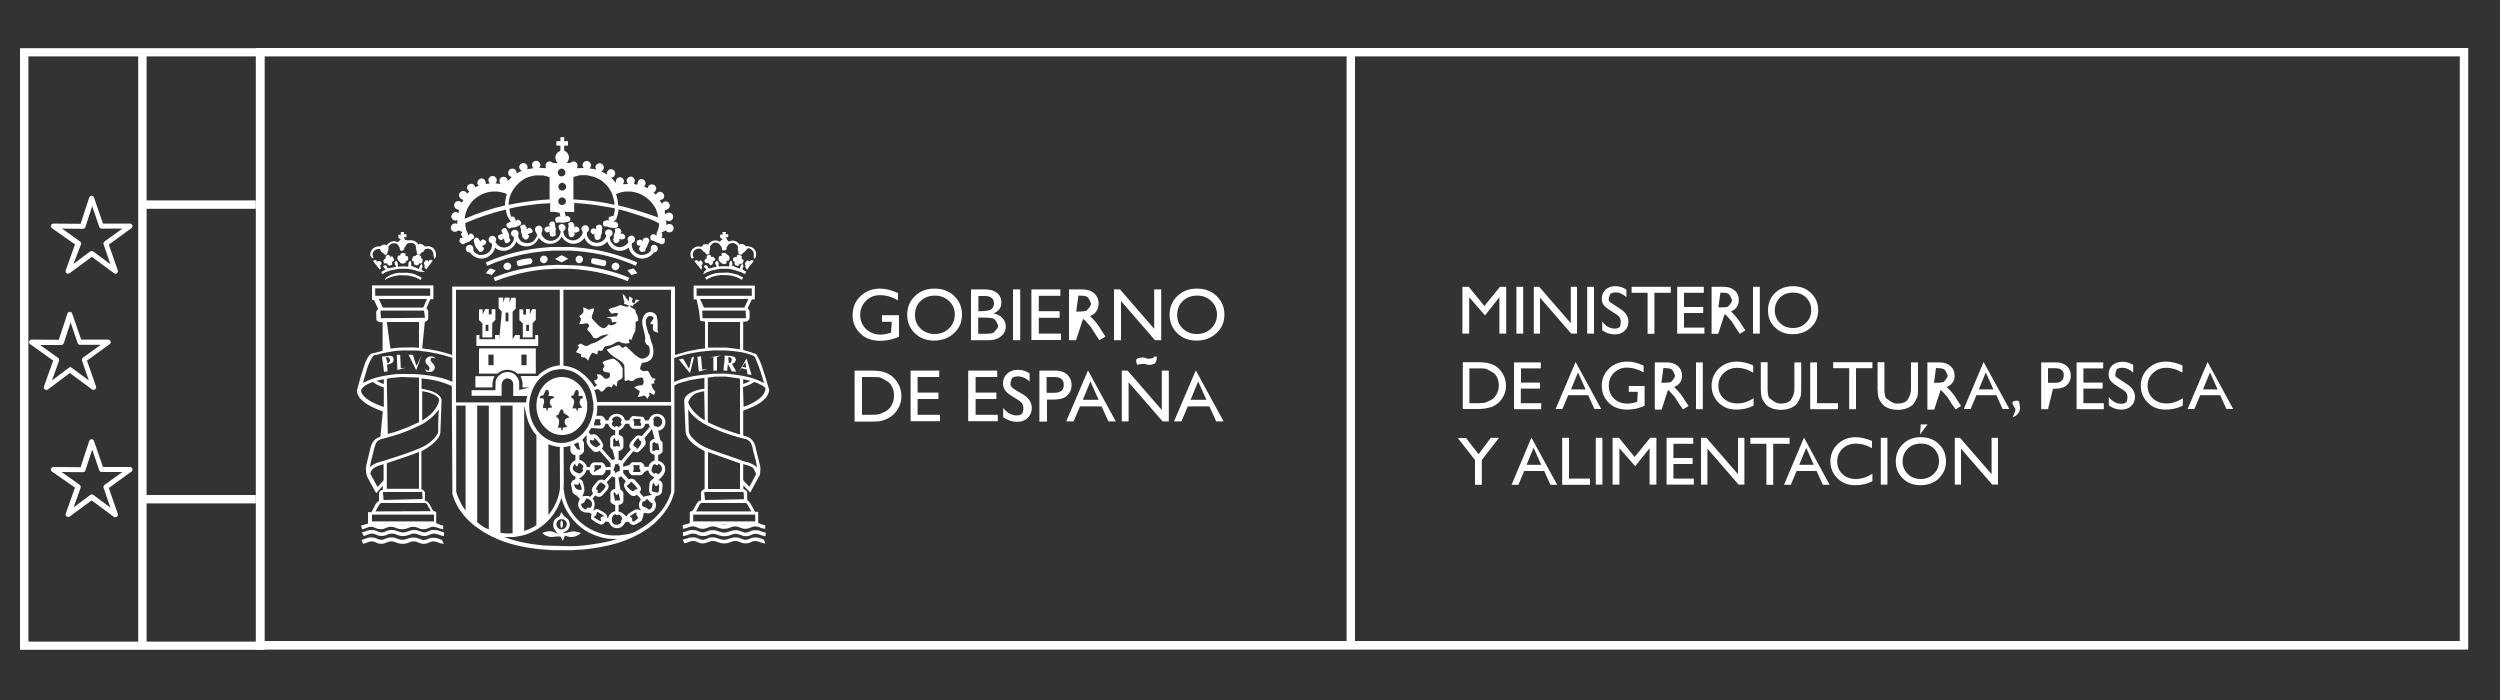
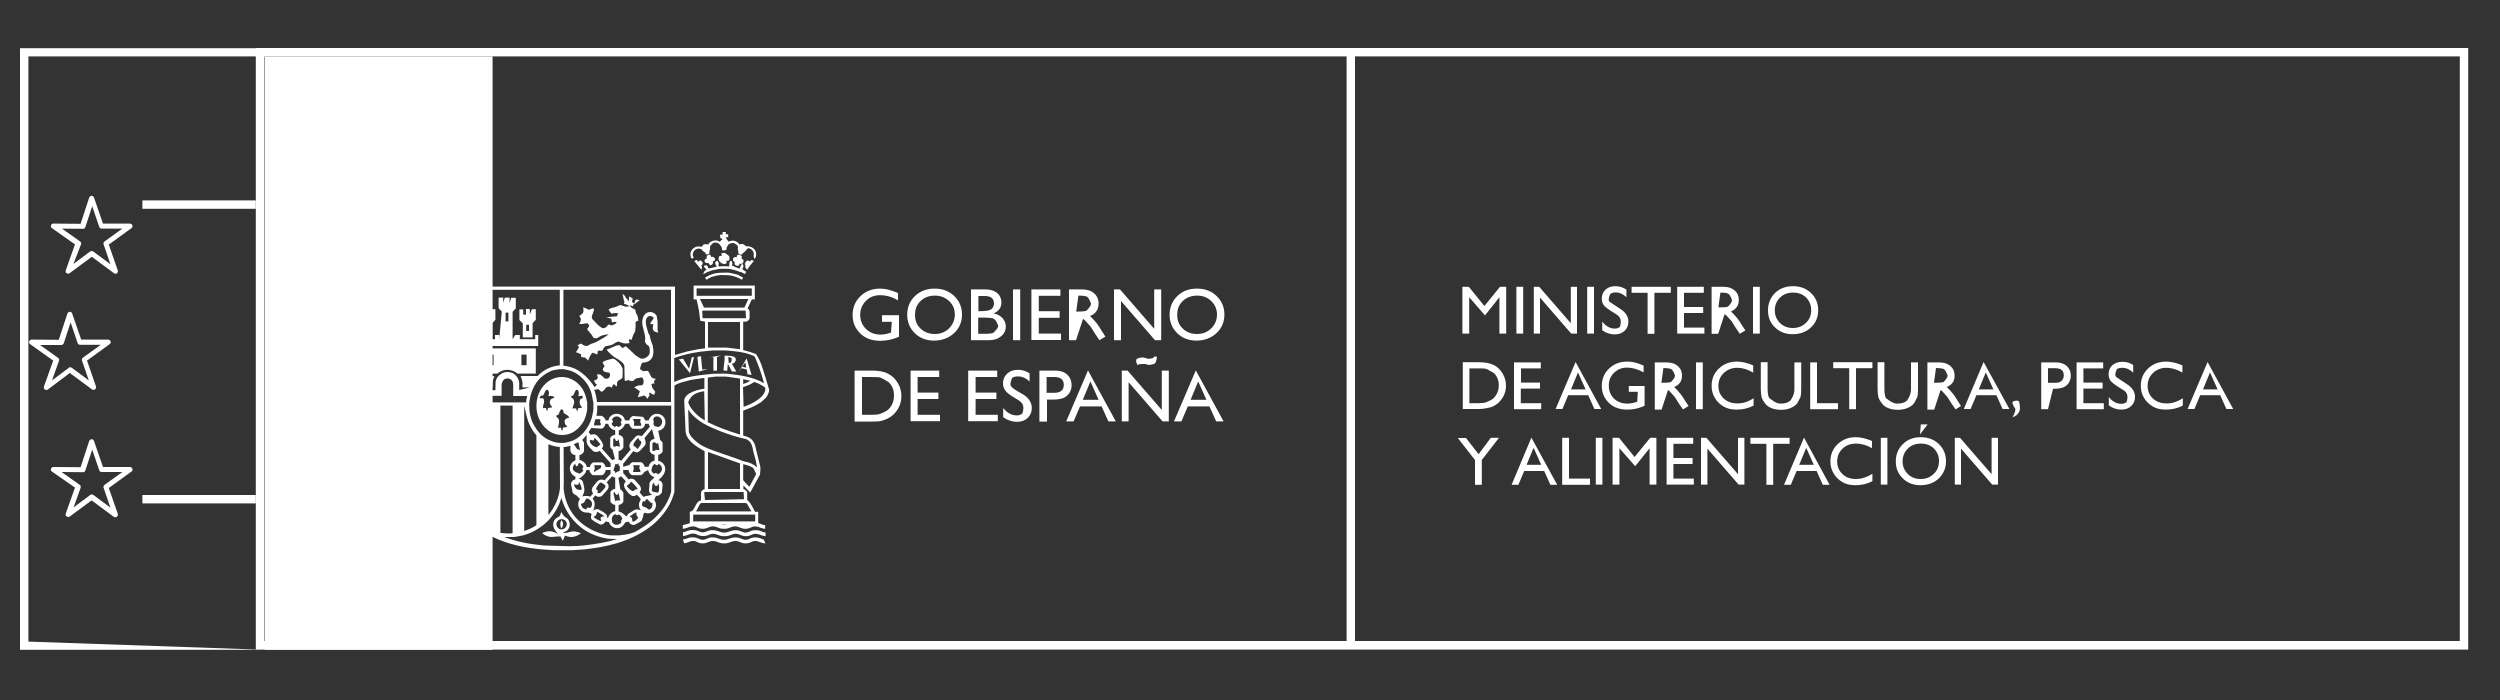
<svg xmlns="http://www.w3.org/2000/svg" version="1.1" id="Capa_1" x="0px" y="0px" viewBox="0 0 125 35" style="enable-background:new 0 0 125 35;" xml:space="preserve">
  <rect x="0" y="0" width="125" height="35" fill="#333333" stroke="none" />
  <style type="text/css">
	.st0{fill-rule:evenodd;clip-rule:evenodd;fill:#FFFFFF;}
	.st1{fill:#FFFFFF;}
</style>
  <g>
    <g>
      <path class="st0" d="M20.06,11.6h0.14v0.11h0.12v0.15h-0.12c0.02,0.11,0.05,0.12,0.07,0.14c0.12,0.03,0.22,0.01,0.28,0.01    c0.13,0,0.29,0.07,0.37,0.22c0.03-0.04,0.08-0.04,0.12-0.04c0.14,0.05,0.21,0.14,0.21,0.14l0.14-0.02c0.25,0,0.41,0.2,0.41,0.41    c0,0.1,0,0.12-0.08,0.24c-0.04-0.15-0.05-0.17-0.05-0.24c0-0.16-0.13-0.29-0.29-0.29l-0.13,0.03l-0.07,0.11    c-0.03,0.03-0.07,0.05-0.11,0.06c-0.05,0.09-0.08,0.11-0.1,0.11c-0.04,0-0.13-0.04-0.13-0.09c0.01-0.11-0.04-0.16-0.04-0.23    c0.01-0.09-0.03-0.17-0.06-0.2c-0.03-0.03-0.08-0.06-0.12-0.07c-0.16-0.01-0.24,0-0.3,0.08c-0.03,0.08-0.07,0.14-0.1,0.14    c0,0.15-0.1,0.17-0.12,0.17c-0.11,0-0.1-0.05-0.12-0.17c-0.07-0.09-0.08-0.12-0.09-0.14c-0.02-0.03-0.13-0.07-0.19-0.07    c-0.06,0-0.11,0.01-0.19,0.07c-0.04,0.03-0.09,0.1-0.09,0.12c0.01,0.14,0,0.2-0.04,0.23c0.01,0.13-0.1,0.18-0.12,0.18    c-0.1-0.12-0.14-0.13-0.17-0.15c-0.03-0.02-0.09-0.12-0.08-0.16c-0.25-0.02-0.38,0.13-0.38,0.28c0,0.06,0.02,0.12,0.05,0.18    c-0.12,0.02-0.17-0.13-0.17-0.18c0-0.22,0.19-0.41,0.42-0.41c0.12,0.01,0.16-0.06,0.2-0.08c0.13-0.02,0.18,0,0.21,0.02    c0.1-0.14,0.23-0.2,0.36-0.2c0.04,0,0.18,0.03,0.2,0.05c0.07-0.08,0.11-0.11,0.14-0.13l-0.12-0.09v-0.15h0.12V11.6z M20.15,12.64    l0.13,0.04c0.01,0.05-0.01,0.09-0.01,0.12l0.13,0.02c0.02,0.14,0.02,0.16-0.02,0.2c-0.1,0.03-0.09,0.07-0.09,0.09    c-0.03,0.06-0.12,0.07-0.15,0.07c-0.04,0-0.14-0.02-0.14-0.07c-0.14-0.12-0.13-0.17-0.13-0.2c0.01-0.1,0.03-0.1,0.03-0.13    c0.06-0.01,0.09,0,0.11,0C20.01,12.66,20.13,12.64,20.15,12.64z M20.88,12.73c0.09,0.02,0.18,0.07,0.18,0.11    c-0.03,0.1,0.07,0.1,0.07,0.12c0.01,0.08-0.02,0.16-0.04,0.19c-0.09,0.05-0.13,0.03-0.14,0c-0.01,0.08-0.03,0.12-0.1,0.12    c-0.05,0-0.13-0.05-0.14-0.05c-0.04-0.09-0.01-0.13,0.01-0.14c-0.03-0.01-0.09,0-0.12-0.04c-0.01-0.12,0.06-0.24,0.11-0.24    c0.09,0.01,0.09-0.03,0.11-0.06L20.88,12.73z M19.42,12.74c0.09,0.03,0.09,0.09,0.09,0.12c0.03-0.04,0.06-0.03,0.1-0.05    c0.04,0.04,0.1,0.15,0.1,0.18c-0.01,0.08-0.08,0.09-0.12,0.1c0.03,0.1,0.03,0.12,0.01,0.14c-0.03,0.03-0.1,0.05-0.14,0.05    c-0.09-0.02-0.08-0.08-0.1-0.12c-0.11,0.02-0.14,0.02-0.15,0c-0.04-0.06-0.04-0.08-0.04-0.13c0.04-0.08,0.07-0.09,0.11-0.1    C19.26,12.78,19.36,12.74,19.42,12.74z M18.78,12.99c0.04,0.02,0.06,0.07,0.07,0.1c0.13-0.09,0.22,0.01,0.23,0.05    c-0.01,0.11-0.05,0.13-0.08,0.13c0.07,0.13,0.04,0.18-0.01,0.21l-0.34-0.43c0.02-0.02,0.08-0.07,0.12-0.04L18.78,12.99z     M21.5,12.98c0.06,0.01,0.11,0.04,0.14,0.05l-0.33,0.44c-0.04-0.03-0.07-0.07-0.09-0.12c0.03-0.12,0-0.13-0.03-0.16    c0.01-0.09,0.07-0.14,0.09-0.17c0.1-0.03,0.14,0.03,0.15,0.05L21.5,12.98z M19.8,13.04c0.06,0,0.1,0.14,0.1,0.18    c-0.03,0.08-0.01,0.09,0,0.11l0.24-0.01l0.27,0.01l0.01-0.15c0-0.05,0.05-0.14,0.1-0.14c0.08,0.14,0.04,0.25,0.01,0.23l0.42,0.18    c0.03-0.13,0.06-0.24,0.14-0.24c0.08,0.11,0,0.24-0.02,0.24c0.02,0.06,0.1,0.11,0.18,0.15l-0.3-0.02l-0.18-0.06    c-0.13-0.04-0.4-0.08-0.42-0.08h-0.4c-0.02,0-0.28,0.05-0.42,0.08l-0.1,0.04c-0.13,0.02-0.22,0.09-0.31,0.15l-0.06-0.11    c0.07-0.05,0.15-0.09,0.23-0.12c-0.06-0.05-0.14-0.17-0.14-0.18c0.14-0.09,0.21,0.01,0.21,0.07c0.04,0.07,0.13,0.03,0.18,0.02    l0.27-0.05c-0.04-0.07-0.09-0.19-0.09-0.22L19.8,13.04z M20.33,13.63l0.25,0.04c0.07,0.01,0.15,0.03,0.22,0.07    c0.1,0.04,0.2,0.1,0.29,0.15l-0.07,0.11c-0.21-0.15-0.45-0.2-0.66-0.23l-0.39-0.01c-0.27,0.04-0.51,0.09-0.72,0.24    c-0.01-0.18,0.51-0.36,0.7-0.36H20.33z" />
      <path class="st0" d="M36.14,11.6h0.15v0.11l0.12,0v0.15h-0.12c0.05,0.13,0.09,0.15,0.14,0.22c0.05-0.02,0.14-0.05,0.2-0.05    c0.13,0,0.27,0.07,0.35,0.2C37,12.2,37.06,12.2,37.1,12.2c0.12,0,0.17,0.11,0.2,0.11c0.33-0.01,0.51,0.18,0.51,0.4    c0,0.1-0.02,0.15-0.08,0.24c-0.08-0.13-0.04-0.18-0.04-0.24c0-0.15-0.13-0.3-0.29-0.3c-0.09,0.07-0.1,0.13-0.18,0.19    c-0.1,0.06-0.13,0.14-0.16,0.14c-0.05,0-0.15-0.05-0.15-0.09c0.02-0.11,0-0.11-0.01-0.13c-0.02-0.11,0-0.16,0-0.18    c0-0.02-0.04-0.09-0.09-0.12c-0.07-0.05-0.11-0.07-0.19-0.07c-0.06,0-0.16,0.04-0.19,0.07c-0.04,0.08-0.07,0.1-0.09,0.13    c-0.02,0.04,0,0.11-0.03,0.15c-0.12,0.03-0.18,0.03-0.2,0c-0.02-0.04-0.01-0.1-0.03-0.14c-0.12-0.21-0.21-0.23-0.3-0.23    c-0.08,0-0.06-0.01-0.15,0.04c-0.02,0.01-0.13,0.14-0.13,0.17c0.01,0.09,0,0.16-0.02,0.19c-0.02,0.04,0,0.09,0,0.11    c0,0.05-0.11,0.09-0.14,0.09c-0.04,0-0.08-0.1-0.09-0.11c-0.1-0.04-0.16-0.13-0.17-0.15c-0.01-0.02-0.11-0.04-0.14-0.04    c-0.17,0-0.3,0.14-0.3,0.3c0,0.07,0.03,0.11,0.05,0.17c-0.11,0.05-0.13,0.01-0.14-0.02l-0.03-0.15c0-0.25,0.21-0.41,0.42-0.41    l0.14,0.02c0.02,0,0.07-0.1,0.11-0.12c0.16-0.02,0.17-0.02,0.22,0.02c0.04-0.14,0.24-0.22,0.36-0.22c0.07,0,0.15,0.02,0.22,0.07    c0.07-0.09,0.11-0.1,0.14-0.12l-0.12-0.09v-0.15h0.12V11.6z M36.19,12.64c0.03,0,0.1,0.02,0.12,0.05c0.11,0.09,0.11,0.09,0.13,0.1    c0.04,0.03,0.03,0.1,0.03,0.13c0,0.04,0.01,0.08-0.04,0.11c-0.07,0.02-0.11,0-0.11,0.02l0.01,0.11c-0.05,0.04-0.09,0.04-0.13,0.04    c-0.11-0.02-0.11-0.03-0.13-0.04l-0.1-0.1c-0.04-0.02-0.04-0.1-0.04-0.13c0.02-0.11,0.04-0.1,0.04-0.13    c0.05-0.01,0.12-0.01,0.12,0l-0.02-0.11C36.09,12.64,36.16,12.64,36.19,12.64z M35.47,12.73c0.09,0.01,0.07,0.1,0.08,0.12    c0.15-0.05,0.21,0.09,0.21,0.13c-0.05,0.08-0.09,0.09-0.12,0.09c0.05,0.15-0.11,0.2-0.13,0.2l-0.09-0.12    c-0.17,0.03-0.2-0.08-0.2-0.13c0.05-0.08,0.08-0.09,0.12-0.09C35.29,12.78,35.42,12.73,35.47,12.73z M36.93,12.74    c0.04,0,0.1,0.02,0.14,0.05c0.04,0.06,0.02,0.11,0,0.14c0.1,0.05,0.11,0.08,0.11,0.1c0,0.03-0.02,0.11-0.05,0.14    c-0.09,0.05-0.13,0.02-0.15,0c-0.01,0.09-0.03,0.12-0.1,0.12c-0.05,0-0.07-0.01-0.13-0.05c-0.04-0.08-0.02-0.12,0-0.14l-0.09-0.05    c-0.02-0.07-0.01-0.13,0.01-0.16c0.1-0.07,0.15-0.03,0.17-0.02C36.83,12.76,36.86,12.74,36.93,12.74z M34.91,13.09    c0.09-0.09,0.13-0.07,0.14-0.06c0.03,0.03,0.07,0.07,0.09,0.11c-0.01,0.11-0.05,0.11-0.08,0.13c0.09,0.11,0.01,0.19,0,0.21    l-0.34-0.42c0.02-0.04,0.08-0.05,0.12-0.06C34.86,13,34.89,13.06,34.91,13.09z M37.56,13c0.08,0.01,0.1,0.03,0.13,0.05    c-0.11,0.14-0.24,0.28-0.33,0.44c-0.1-0.1-0.07-0.13-0.11-0.13c0.05-0.09,0.01-0.12-0.01-0.15c0.02-0.11,0.1-0.17,0.13-0.19    c0.07,0.01,0.1,0.04,0.12,0.06L37.56,13z M35.84,13.04c0.07,0,0.1,0.12,0.1,0.16c-0.03,0.07-0.01,0.11,0.01,0.12l0.27-0.01    l0.24,0.01l0.01-0.17c0-0.05,0.05-0.12,0.09-0.12c0.09,0.12,0.06,0.21,0.03,0.24c0.19,0.09,0.38,0.16,0.39,0.16    c0.04-0.1,0.07-0.23,0.15-0.23c0.08,0.09,0.02,0.24-0.02,0.24c0.04,0.06,0.12,0.1,0.2,0.15l-0.06,0.11    c-0.1-0.03-0.19-0.12-0.28-0.11c-0.05-0.04-0.46-0.15-0.56-0.15H36c-0.02,0-0.28,0.05-0.41,0.08l-0.15,0.06    c-0.08,0.02-0.19,0.08-0.27,0.13c0.01-0.15,0.09-0.19,0.16-0.22c-0.06-0.06-0.14-0.16-0.14-0.19c0.14-0.09,0.21,0.01,0.21,0.08    c0.04,0.07,0.13,0.03,0.19,0.01l0.25-0.06c-0.06-0.09-0.09-0.17-0.09-0.2L35.84,13.04z M36.4,13.63c0.09,0,0.46,0.1,0.47,0.1    l0.29,0.15l-0.07,0.11c-0.19-0.13-0.46-0.21-0.67-0.23l-0.39-0.01c-0.26,0.04-0.5,0.08-0.7,0.24l-0.08-0.11    c0.23-0.14,0.47-0.23,0.7-0.24L36.4,13.63z" />
-       <path class="st0" d="M27.99,6.86h0.22v0.2h0.19v0.22h-0.19v0.26c0.13,0.03,0.24,0.2,0.24,0.34c0,0.08-0.06,0.23-0.13,0.27l0.18,0    c0.1-0.07,0.16-0.08,0.17-0.08c0.11,0,0.21,0.1,0.21,0.21c0,0.03-0.03,0.11-0.04,0.13l0.35-0.01c-0.05-0.05-0.06-0.1-0.06-0.14    c0-0.12,0.09-0.21,0.21-0.21c0.12,0,0.21,0.11,0.21,0.21c0,0.05-0.03,0.13-0.07,0.16c0.11,0.02,0.33,0.04,0.33,0.06l-0.04-0.11    c0-0.12,0.11-0.21,0.21-0.21c0.12,0,0.21,0.11,0.21,0.21c0,0.08-0.02,0.14-0.13,0.2c0.09,0.04,0.19,0.1,0.29,0.16    c-0.04-0.15,0.09-0.27,0.2-0.27c0.12,0,0.21,0.09,0.21,0.21c0,0.09-0.06,0.21-0.21,0.21c0.08,0.08,0.18,0.17,0.24,0.28    c-0.01-0.24,0.12-0.3,0.2-0.3c0.11,0,0.21,0.09,0.21,0.21c0,0.03-0.04,0.12-0.05,0.14l0.11,0l0.14-0.02    c-0.05-0.07-0.07-0.13-0.07-0.15c0-0.12,0.11-0.21,0.21-0.21c0.13,0,0.2,0.11,0.2,0.21c0,0.04-0.02,0.11-0.05,0.14    c0.04,0.02,0.06,0.06,0.19,0.04c-0.01-0.18,0.09-0.27,0.19-0.27c0.12,0,0.21,0.11,0.21,0.21c0,0.06-0.03,0.11-0.08,0.16l0.18,0.09    c0.04-0.16,0.12-0.19,0.22-0.19c0.12,0,0.21,0.09,0.21,0.2c0,0.07-0.04,0.17-0.13,0.2l0.11,0.12c0.05-0.1,0.14-0.15,0.21-0.15    c0.12,0,0.21,0.11,0.21,0.21c0,0.21-0.22,0.19-0.22,0.21c0,0.02,0.07,0.12,0.1,0.18c0.04-0.07,0.12-0.12,0.19-0.12    c0.13,0,0.21,0.11,0.21,0.21c0,0.13-0.11,0.21-0.2,0.21c-0.09,0.01-0.04,0.16-0.02,0.24c0.03-0.07,0.12-0.1,0.18-0.1    c0.12,0,0.21,0.1,0.21,0.21c0,0.13-0.11,0.22-0.21,0.22c-0.03,0-0.13-0.04-0.14-0.06l0.01,0.26c0.07-0.06,0.09-0.06,0.15-0.06    c0.12,0,0.21,0.1,0.21,0.21c0,0.13-0.11,0.21-0.21,0.21c-0.05,0-0.13-0.01-0.18-0.1c-0.08,0.05-0.14,0.06-0.21,0.09    c0.04,0.1,0.03,0.12,0.02,0.15c0.06,0.05-0.04,0.13-0.05,0.13c0.13,0.01,0.16,0.02,0.18,0.03c0.02,0.06,0.01,0.1,0.01,0.14    c0,0.06-0.04,0.14-0.11,0.14c-0.09,0.04-0.14-0.01-0.16-0.04c-0.08,0-0.2-0.06-0.29-0.12c-0.03-0.02-0.1,0.01-0.15-0.06    c0.01-0.04-0.02-0.11-0.02-0.12c0-0.06,0.06-0.14,0.12-0.14c0.1-0.04,0.18,0.06,0.19,0.08c0.01-0.12,0.01-0.16,0.03-0.19    c0.06-0.09,0.11-0.33,0.11-0.43c-0.17-0.11-0.3-0.16-0.42-0.21c-0.4-0.14-0.7-0.25-1.01-0.34c-0.19-0.06-0.4-0.12-0.6-0.16    l-0.04,0.24l-0.08,0.26c-0.08,0.04-0.11,0.11-0.14,0.13l0.12-0.02c0.09,0.07,0.12,0.12,0.12,0.17c0,0.05,0,0.09-0.06,0.12    c-0.11,0.07-0.17,0.02-0.18,0.02h-0.1c-0.05,0-0.18-0.05-0.23-0.07c-0.1,0-0.13,0-0.15-0.01c-0.02-0.05-0.04-0.08-0.04-0.15    c0-0.08,0.05-0.13,0.15-0.13c0.04-0.05,0.1-0.01,0.13,0.02l0.01-0.19c0.06-0.01,0.1-0.05,0.15-0.05c0.08,0,0.1-0.04,0.11-0.08    l0.05-0.29c0-0.03-0.25-0.07-0.32-0.08c-0.42-0.08-0.84-0.14-1.26-0.18l-0.46-0.03v0.45h-0.18l-0.31-0.01    c0.05,0.03,0.02,0.07,0.03,0.1c0.05,0.03,0.03,0.09,0.01,0.14l0.11-0.04c0.1,0.05,0.15,0.1,0.15,0.18c0,0.09-0.08,0.13-0.13,0.12    l-0.25,0.05l-0.16-0.02l-0.15,0.02c-0.04-0.03-0.07-0.1-0.07-0.17s0.04-0.13,0.13-0.12c0-0.05,0.08-0.03,0.13-0.01l-0.04-0.2    l-0.27-0.05l-0.2,0.01v-0.44l-0.62,0.04c-0.46,0.06-0.95,0.11-1.42,0.23c0,0.1,0.06,0.36,0.08,0.4c0.14-0.02,0.18,0.02,0.19,0.08    c0.05,0.05,0.05,0.11,0.04,0.15c0.03-0.03,0.1-0.08,0.12-0.08c0.12,0.04,0.16,0.12,0.16,0.18c0,0.04-0.02,0.11-0.09,0.11    c-0.1,0.05-0.18,0.09-0.23,0.1l-0.17,0.01c-0.03,0.02-0.09,0.05-0.1,0.05c-0.1-0.03-0.15-0.12-0.15-0.18    c0-0.06,0.03-0.1,0.11-0.11c0.03-0.06,0.08-0.05,0.12-0.04l-0.08-0.13c-0.12-0.15-0.16-0.32-0.17-0.49    c-0.68,0.15-1.37,0.39-2.03,0.67v0.14c0,0.06,0.08,0.32,0.08,0.32c0.06,0.02,0.05,0.13,0.07,0.17c0.01-0.04,0.07-0.08,0.11-0.11    c0.15,0.04,0.18,0.14,0.18,0.18c0,0.05,0,0.09-0.09,0.1l-0.15,0.13l-0.17,0.06c-0.07,0.03-0.11,0.06-0.14,0.08    c-0.15-0.04-0.19-0.14-0.19-0.18c0.05-0.11,0.03-0.11,0.01-0.12l0.18-0.05c-0.03-0.01-0.11-0.11-0.11-0.15    c0.05-0.08,0.04-0.1,0.07-0.12c-0.01-0.01-0.19-0.08-0.21-0.08c-0.11,0.08-0.12,0.07-0.16,0.07c-0.12,0-0.21-0.08-0.21-0.21    c0-0.12,0.11-0.21,0.21-0.21c0.05,0,0.05,0,0.11,0.03l0.01-0.2l-0.1,0.03c-0.12,0-0.21-0.11-0.21-0.22    c0.06-0.17,0.14-0.21,0.21-0.21c0.05,0,0.11,0.02,0.14,0.07l0.05-0.17c-0.15-0.03-0.25-0.11-0.25-0.24c0-0.11,0.09-0.21,0.21-0.21    c0.05,0,0.15,0.04,0.17,0.09l0.08-0.14C23,9.94,22.95,9.85,22.95,9.76c0-0.11,0.09-0.21,0.21-0.21c0.07,0,0.17,0.05,0.2,0.13    l0.11-0.1c-0.06-0.04-0.12-0.12-0.12-0.19c0-0.13,0.11-0.2,0.21-0.2c0.1,0,0.15,0.04,0.21,0.17l0.17-0.08    c-0.07-0.04-0.07-0.11-0.07-0.15c0-0.11,0.11-0.21,0.21-0.21c0.13,0,0.22,0.13,0.21,0.28l0.2-0.03c-0.07-0.1-0.07-0.14-0.07-0.16    c0-0.11,0.09-0.21,0.21-0.21c0.12,0,0.21,0.1,0.21,0.21c0,0.05-0.03,0.13-0.07,0.16l0.26,0.02c-0.03-0.03-0.06-0.11-0.06-0.15    c0-0.11,0.09-0.2,0.21-0.2c0.11,0,0.2,0.08,0.21,0.22c0.05-0.06,0.13-0.14,0.2-0.21c-0.14-0.03-0.18-0.12-0.18-0.21    c0-0.12,0.09-0.21,0.21-0.21c0.12,0,0.21,0.09,0.21,0.24l0.26-0.13C26,8.48,25.96,8.43,25.96,8.36c0-0.12,0.11-0.21,0.21-0.21    c0.12,0,0.21,0.11,0.21,0.21l-0.02,0.1c0.03,0,0.21-0.03,0.31-0.05c-0.05-0.07-0.07-0.08-0.07-0.16c0-0.11,0.08-0.21,0.21-0.21    c0.11,0,0.21,0.1,0.21,0.21c0,0.04-0.04,0.12-0.06,0.14l0.36,0.02c-0.05-0.06-0.04-0.07-0.04-0.13c0-0.12,0.09-0.21,0.2-0.21    c0.08,0,0.13,0.06,0.18,0.08l0.23,0c-0.08-0.04-0.12-0.19-0.12-0.27c0-0.14,0.07-0.26,0.25-0.34V7.28h-0.2V7.06h0.2V6.86z     M28.08,8.43c0.12,0,0.19,0.11,0.19,0.2c0,0.13-0.11,0.19-0.19,0.19c-0.13,0-0.19-0.11-0.19-0.2C27.89,8.52,27.99,8.43,28.08,8.43    z M27.12,8.77c0.07,0,0.33,0.08,0.36,0.09v1.11l-0.43,0.03c-0.53,0.05-1.09,0.13-1.62,0.24c0-0.09,0.01-0.16,0.02-0.21    c0.06-0.49,0.53-1.07,1.05-1.2c0.02,0,0.22-0.06,0.28-0.06H27.12z M29.38,8.77c0.31,0.05,0.63,0.17,0.85,0.39    c0.27,0.24,0.4,0.54,0.46,0.83l0.03,0.15v0.1c-0.49-0.12-0.97-0.18-1.46-0.23l-0.59-0.04V8.85c0,0,0.3-0.09,0.36-0.09H29.38z     M28.11,9.14c0.1,0,0.2,0.09,0.2,0.2c0,0.12-0.11,0.19-0.2,0.19c-0.12,0-0.19-0.1-0.19-0.19C27.91,9.23,28.01,9.14,28.11,9.14z     M24.9,9.58c0.15,0.03,0.29,0.05,0.44,0.12c-0.01,0.04-0.09,0.35-0.09,0.46v0.11c-0.68,0.16-1.35,0.38-2.02,0.67l0.03-0.17    c0.04-0.27,0.25-0.63,0.46-0.81c0.27-0.23,0.58-0.35,0.85-0.38C24.7,9.57,24.77,9.58,24.9,9.58z M31.58,9.58l0.14,0.03    c0.52,0.09,1.02,0.58,1.12,0.97l0.04,0.14l0.03,0.15c-0.67-0.23-1.34-0.45-2-0.6l-0.02-0.18c-0.01-0.12-0.05-0.25-0.09-0.39    c0.15-0.06,0.29-0.1,0.44-0.12C31.38,9.57,31.45,9.58,31.58,9.58z M28.1,9.87c0.12,0,0.2,0.1,0.2,0.19c0,0.12-0.11,0.19-0.2,0.19    c-0.12,0-0.19-0.1-0.19-0.19S27.99,9.87,28.1,9.87z M27.62,11.07c0.08,0,0.14,0.05,0.12,0.13l0.05,0.25l-0.02,0.16l0.03,0.14    c-0.04,0.04-0.11,0.08-0.18,0.08c-0.05,0-0.14-0.03-0.12-0.12c-0.05-0.01-0.02-0.09-0.01-0.14c-0.04,0.02-0.11,0.06-0.16,0.06    c-0.02-0.06-0.11-0.08-0.11-0.13c0-0.15,0.12-0.16,0.13-0.16c0.06-0.05,0.12-0.01,0.15-0.02l-0.05-0.11    C27.5,11.1,27.56,11.07,27.62,11.07z M28.57,11.1c0.06,0,0.12,0.06,0.12,0.12c0.05,0.01,0.03,0.08,0.02,0.14l0.1-0.04    c0.13,0.05,0.16,0.11,0.16,0.17c0,0.07-0.03,0.1-0.12,0.12c-0.07,0.05-0.11,0.02-0.15,0.01c0.02,0.03,0.04,0.08,0.04,0.11    c-0.06,0.12-0.12,0.13-0.17,0.13c-0.07,0-0.13-0.03-0.12-0.11c-0.05-0.06-0.02-0.09-0.02-0.11l-0.03-0.16l0.03-0.17l-0.02-0.15    C28.43,11.14,28.52,11.1,28.57,11.1z M28.09,11.2c0.11,0,0.19,0.1,0.19,0.19c0,0.12-0.12,0.16-0.12,0.18    c0,0.02,0.03,0.12,0.05,0.18c0.09,0.18,0.29,0.27,0.44,0.27c0.17,0,0.35-0.11,0.44-0.27l0.05-0.14c-0.06-0.09-0.07-0.14-0.07-0.16    c0-0.11,0.1-0.19,0.19-0.19c0.13,0,0.19,0.11,0.19,0.19c0,0.14-0.11,0.13-0.11,0.21c0,0.28,0.24,0.48,0.5,0.48    c0.08,0,0.18-0.03,0.27-0.08c0.04-0.02,0.09-0.07,0.13-0.12c0.04-0.05,0.07-0.14,0.07-0.15c-0.05-0.1-0.06-0.12-0.06-0.14    c0-0.12,0.1-0.18,0.19-0.18c0.11,0,0.19,0.08,0.19,0.18c0,0.15-0.14,0.16-0.14,0.21c0,0.25,0.23,0.5,0.5,0.5l0.16-0.03    c0.05-0.01,0.27-0.16,0.27-0.24c0-0.02-0.04-0.08-0.04-0.12c0-0.11,0.09-0.19,0.19-0.19c0.12,0,0.18,0.1,0.18,0.19    c0,0.1-0.05,0.16-0.16,0.19v0.14l0.03,0.11c0.08,0.22,0.3,0.34,0.48,0.34c0.15,0,0.35-0.08,0.44-0.23    c-0.03-0.22,0.07-0.28,0.16-0.28c0.11,0,0.19,0.09,0.19,0.19c0,0.11-0.09,0.19-0.2,0.19c-0.14,0.22-0.41,0.31-0.58,0.31    c-0.3,0-0.58-0.2-0.68-0.55c-0.14,0.12-0.29,0.16-0.43,0.16c-0.27,0-0.5-0.13-0.64-0.46c-0.16,0.19-0.34,0.24-0.52,0.24    c-0.25,0-0.49-0.13-0.62-0.43c-0.14,0.22-0.37,0.3-0.55,0.3c-0.21,0-0.45-0.12-0.58-0.35c-0.17,0.26-0.37,0.35-0.59,0.35    c-0.2,0-0.39-0.08-0.56-0.3c-0.14,0.3-0.36,0.43-0.62,0.43c-0.2,0-0.38-0.08-0.51-0.24c-0.11,0.32-0.39,0.46-0.63,0.46    c-0.14,0-0.3-0.03-0.42-0.16c-0.11,0.37-0.41,0.55-0.69,0.55c-0.18,0-0.43-0.1-0.57-0.3c-0.08-0.02-0.15-0.04-0.18-0.09    c-0.02-0.03-0.03-0.09-0.03-0.11c0-0.11,0.09-0.19,0.19-0.19c0.11,0,0.19,0.09,0.19,0.19c-0.02,0.13,0.06,0.19,0.08,0.2    c0.05,0.05,0.16,0.1,0.24,0.12c0.28,0.01,0.49-0.11,0.57-0.31l0.04-0.14v-0.12c-0.12-0.03-0.17-0.11-0.17-0.2    c0-0.11,0.09-0.19,0.19-0.19c0.11,0,0.19,0.1,0.19,0.19c0,0.04-0.04,0.12-0.04,0.13c0.1,0.16,0.21,0.23,0.32,0.25l0.12,0.02    l0.19-0.05c0.1-0.02,0.29-0.26,0.29-0.37v-0.11c-0.09-0.05-0.14-0.1-0.14-0.18c0-0.11,0.1-0.18,0.19-0.18    c0.13,0,0.19,0.1,0.19,0.18l-0.02,0.1c-0.03,0.14,0.18,0.35,0.22,0.34c0.12,0.04,0.21,0.05,0.23,0.05c0.1,0,0.23-0.04,0.31-0.1    c0.05-0.05,0.19-0.22,0.19-0.32c-0.08-0.16-0.11-0.19-0.11-0.27c0-0.11,0.1-0.19,0.19-0.19c0.09,0,0.17,0.07,0.18,0.17l-0.01,0.11    c-0.05,0.09-0.04,0.13-0.03,0.16c0.08,0.22,0.29,0.32,0.46,0.32c0.18,0,0.4-0.11,0.47-0.35l0.03-0.11c-0.1-0.11-0.1-0.16-0.1-0.18    C27.89,11.28,28,11.2,28.09,11.2z M26.18,11.23c0.06,0,0.1,0.03,0.11,0.1c0.06,0.03,0.05,0.09,0.04,0.13l0.14-0.08    c0.13,0.05,0.16,0.15,0.16,0.17c0,0.05-0.02,0.09-0.1,0.11l-0.15,0.04c0.03,0.03,0.08,0.1,0.08,0.12    c-0.05,0.12-0.1,0.16-0.18,0.16c-0.05,0-0.09-0.03-0.12-0.09c-0.07-0.01-0.03-0.06-0.05-0.11l-0.06-0.19v-0.13l-0.05-0.13    C26.04,11.28,26.12,11.23,26.18,11.23z M29.97,11.23c0.06,0,0.15,0.05,0.12,0.12c0.07,0.08,0.01,0.09,0.01,0.14l-0.01,0.16    l-0.04,0.12c-0.03,0.06-0.01,0.09-0.01,0.11c-0.07,0.1-0.11,0.12-0.17,0.12c-0.08,0-0.15-0.04-0.13-0.15    c-0.06-0.03,0-0.13,0.03-0.14c-0.03,0-0.11,0.02-0.12,0.02c-0.07-0.08-0.09-0.08-0.12-0.12c0-0.11,0.04-0.16,0.07-0.17    c0.1-0.05,0.18,0,0.21,0.03l-0.01-0.17C29.87,11.26,29.91,11.23,29.97,11.23z M25.24,11.4c0.07,0,0.09,0.06,0.11,0.11    c0.05,0.09,0.1,0.19,0.11,0.25l0,0.14c0,0.02,0.06,0.09,0.06,0.11c-0.04,0.09-0.11,0.15-0.18,0.15c-0.05,0-0.12-0.03-0.11-0.11    l-0.04-0.12c-0.03,0.03-0.12,0.08-0.14,0.08c-0.1-0.04-0.15-0.1-0.15-0.17c0-0.06,0.03-0.1,0.12-0.11    c0.04-0.05,0.1-0.05,0.14-0.04c-0.04-0.04-0.09-0.11-0.09-0.17C25.1,11.45,25.17,11.4,25.24,11.4z M30.91,11.4    c0.08,0,0.12,0.05,0.14,0.14c0.05,0.03-0.01,0.11-0.04,0.16c0.03-0.02,0.1-0.02,0.12-0.02c0.1,0.06,0.13,0.11,0.13,0.16    c0,0.07-0.04,0.13-0.14,0.12c-0.04,0.05-0.11-0.01-0.15-0.03c-0.01,0.02,0.01,0.09,0.01,0.11c-0.08,0.08-0.11,0.12-0.17,0.12    c-0.07,0-0.15-0.05-0.13-0.14c-0.05-0.04-0.02-0.08,0.01-0.11v-0.14l0.06-0.17c0.01-0.05-0.02-0.1,0.01-0.16    C30.81,11.44,30.84,11.4,30.91,11.4z M23.83,11.88c0.05,0,0.09,0.02,0.11,0.09C24,12.02,24,12.05,24,12.08    c0.02-0.03,0.1-0.09,0.14-0.12c0.1,0.05,0.17,0.08,0.17,0.12c0,0.12-0.08,0.16-0.09,0.16L24.1,12.3c0.03,0.02,0.12,0.08,0.1,0.15    c-0.04,0.1-0.11,0.15-0.18,0.15c-0.05,0-0.1-0.06-0.1-0.09l-0.11-0.12l-0.07-0.14c-0.01-0.03-0.01-0.08-0.03-0.12    c-0.03-0.12-0.03-0.11-0.02-0.09C23.7,11.93,23.76,11.88,23.83,11.88z M32.32,11.88c0.07,0,0.13,0.05,0.13,0.11    c0.05,0.09-0.02,0.13-0.03,0.16c-0.03,0.1-0.08,0.2-0.14,0.3c-0.02,0.04,0,0.09-0.03,0.13c-0.03-0.03-0.09,0.02-0.14,0.02    c-0.06,0-0.14-0.06-0.14-0.12c-0.05-0.08,0.04-0.17,0.07-0.19c-0.11-0.01-0.17-0.02-0.2-0.04c0.03-0.05-0.01-0.06-0.01-0.13    c0-0.08,0.05-0.12,0.11-0.12c0.09-0.05,0.17,0.02,0.2,0.07l0-0.11C32.22,11.89,32.27,11.88,32.32,11.88z M28.58,12.35l0.38,0.03    c0.41,0.04,0.84,0.11,1.25,0.2c0.41,0.09,0.83,0.23,1.24,0.38c0.2,0.07,0.41,0.15,0.41,0.17l-0.07,0.16    c-0.96-0.43-1.91-0.64-2.87-0.73l-0.4-0.03h-0.88l-0.41,0.03c-0.96,0.09-1.91,0.31-2.87,0.73l-0.07-0.17    c0.96-0.42,1.94-0.65,2.9-0.74l0.38-0.03H28.58z M28.08,12.76c0.02,0,0.22,0.11,0.33,0.18l-0.33,0.18l-0.33-0.17    C27.88,12.86,28.07,12.76,28.08,12.76z M27.19,12.78c0.11,0,0.19,0.08,0.19,0.19c0,0.1-0.1,0.19-0.19,0.19    c-0.12,0-0.19-0.11-0.19-0.19C27.01,12.86,27.1,12.78,27.19,12.78z M28.96,12.78c0.1,0,0.19,0.08,0.19,0.19    c0,0.12-0.11,0.19-0.19,0.19c-0.11,0-0.18-0.1-0.18-0.19C28.78,12.86,28.86,12.78,28.96,12.78z M26.48,12.91    c0.08,0,0.14,0.07,0.14,0.15c0,0.06-0.05,0.13-0.1,0.14l-0.55,0.11c-0.09,0-0.13-0.09-0.13-0.16c0-0.04-0.02-0.09,0.05-0.12    C26.08,12.95,26.47,12.91,26.48,12.91z M29.67,12.91c0.02,0,0.38,0.06,0.57,0.11c0.08,0.02,0.07,0.09,0.07,0.13    c0,0.07-0.04,0.16-0.13,0.16L30,13.27c-0.13-0.03-0.29-0.04-0.43-0.11C29.53,12.98,29.59,12.91,29.67,12.91z M25.37,13.13    c0.11,0,0.19,0.08,0.19,0.18c0,0.11-0.08,0.19-0.19,0.19c-0.11,0-0.2-0.1-0.2-0.19C25.18,13.21,25.28,13.13,25.37,13.13z     M30.78,13.13c0.11,0,0.19,0.08,0.19,0.19c0,0.1-0.09,0.19-0.19,0.19c-0.12,0-0.2-0.1-0.2-0.19    C30.59,13.21,30.68,13.13,30.78,13.13z M27.88,13.24l0.93,0.03l0.16,0.01c0.81,0.07,1.67,0.27,2.49,0.6l-0.07,0.18    c-0.82-0.33-1.65-0.51-2.47-0.59l-0.38-0.03h-0.74l-0.59,0.03c-0.81,0.08-1.65,0.27-2.46,0.59l-0.07-0.18    c0.87-0.36,1.76-0.53,2.64-0.61L27.88,13.24z M24.51,13.42l0.28,0.09l-0.2,0.24l-0.3-0.09C24.36,13.57,24.43,13.47,24.51,13.42z     M31.66,13.42c0.02,0,0.14,0.15,0.21,0.24l-0.3,0.09l-0.2-0.24L31.66,13.42z" />
      <path class="st0" d="M18.6,14.27h3.07v0.69h-0.15l-0.2,0.45c0.01,0.02,0.09,0.09,0.09,0.14v0.38c0,0.08-0.11,0.16-0.17,0.16    l-0.13,1.33c0.49,0.05,1.01,0.16,1.5,0.33v-3.42h11.14v3.41c0.03,0.01,0.39-0.11,0.58-0.16l0.14-0.03    c0.26-0.06,0.52-0.11,0.78-0.13v-1.34c-0.19-0.03-0.22-0.03-0.24-0.05l-0.06-0.49l-0.12-0.57h-0.15v-0.69h3.06v0.69h-0.15    l-0.21,0.45c0.04,0.02,0.1,0.11,0.1,0.15v0.35c-0.02,0.07-0.12,0.16-0.17,0.16h-0.15v1.42c0.19,0.05,0.43,0.12,0.64,0.2    c0.27,0.4,0.36,0.84,0.5,1.25c0.06,0.19,0.16,0.54,0.16,0.55c0,0.1-0.1,0.34-0.19,0.41c-0.07,0.06-0.14,0.14-0.22,0.2    c-0.29,0.2-0.59,0.31-0.89,0.42v1.25c0.23,0.05,0.37,0.12,0.47,0.25c0.11,0.14,0.14,0.29,0.17,0.43c0.06,0.28,0.15,0.57,0.21,0.86    c0.02,0.08,0.01,0.13,0.01,0.15l-0.02,0.26l-0.49,0.9l-0.34-0.36v0.19c0.05-0.01,0.19,0.09,0.19,0.17v0.37    c0.09,0.07,0.16,0.17,0.18,0.2l0.1,0.18l0.11,0.21h0.16v0.56c0.11,0.03,0.24,0.11,0.35,0.11v0.18c-0.13,0-0.3-0.08-0.36-0.1    l-0.14-0.02c-0.2,0-0.24,0.12-0.5,0.12c-0.21,0-0.31-0.12-0.5-0.12c-0.24,0-0.26,0.12-0.56,0.12c-0.3,0-0.32-0.12-0.56-0.12    c-0.19,0-0.29,0.12-0.5,0.12c-0.27,0-0.28-0.12-0.5-0.12c-0.18,0-0.31,0.11-0.5,0.12v-0.19c0.04,0.01,0.24-0.07,0.35-0.09v-0.57    c0.14-0.03,0.15-0.08,0.18-0.12c0.11-0.14,0.17-0.43,0.38-0.45v-0.38c0-0.08,0.09-0.17,0.18-0.18v-1.9    c-0.38-0.21-0.88-0.5-0.95-0.96l-0.07-1.56c0-0.44,0.88-0.6,1.01-0.6V18.9c-0.1,0-0.63,0.09-0.69,0.1l-0.45,0.12    c-0.11,0.03-0.24,0.08-0.36,0.16v5.32l-0.06,0.19c-0.17,0.58-0.67,1.21-1.23,1.61c-1.03,0.73-2.15,0.95-3.21,1.07l-0.61,0.04    h-0.93l-0.6-0.04c-0.82-0.08-1.67-0.24-2.48-0.64c-0.2-0.1-0.4-0.21-0.6-0.35c-0.15-0.1-0.34-0.24-0.48-0.37    c-0.21-0.19-0.43-0.45-0.57-0.67c-0.13-0.2-0.27-0.51-0.33-0.74l-0.03-5.4c-0.56-0.25-1.01-0.33-1.51-0.38v0.52    c0.38,0.06,0.92,0.19,1,0.55l-0.06,1.63c-0.04,0.41-0.64,0.78-0.95,0.95v1.9c0.08,0,0.19,0.12,0.18,0.19l-0.01,0.37    c0.25,0.05,0.28,0.33,0.42,0.51l0.15,0.06v0.56c0.1,0.04,0.24,0.1,0.35,0.12v0.18c-0.14,0-0.35-0.12-0.49-0.12    c-0.21,0-0.25,0.12-0.5,0.12c-0.24,0-0.28-0.12-0.5-0.12c-0.24,0-0.27,0.12-0.56,0.12c-0.3,0-0.33-0.12-0.56-0.12    c-0.22,0-0.28,0.12-0.51,0.12c-0.25,0-0.29-0.12-0.49-0.12c-0.16,0-0.33,0.12-0.44,0.12l-0.06-0.18c0.21-0.05,0.28-0.09,0.35-0.1    v-0.57h0.17c0.16-0.26,0.21-0.51,0.38-0.55l0-0.41c0.01-0.09,0.11-0.16,0.19-0.16v-0.2l-0.33,0.37c-0.12-0.21-0.48-0.86-0.48-0.9    c-0.04-0.24-0.04-0.28-0.03-0.4c0.02-0.15,0.07-0.3,0.1-0.45l0.12-0.5c0.05-0.19,0.12-0.38,0.33-0.5    c0.05-0.03,0.11-0.06,0.17-0.07l0.12-1.27c-0.26-0.09-1.29-0.46-1.29-1.03l0.03-0.15c0.06-0.19,0.11-0.4,0.17-0.6    c0.12-0.35,0.23-0.84,0.45-1.06c0.07-0.07,0.18-0.07,0.26-0.09l0.37-0.1v-1.43h-0.15c-0.13-0.06-0.15-0.09-0.16-0.12l-0.01-0.39    c0-0.03,0.06-0.13,0.1-0.15l-0.21-0.45H18.6V14.27z M18.76,14.42h2.75v0.37h-2.75V14.42z M34.83,14.42h2.76v0.37h-2.76V14.42z     M22.8,14.49h5.19v3.78c-0.36,0.02-0.79,0.19-1.11,0.53h-0.85c0.08,0.21,0.1,0.31,0.1,0.41c-0.01,0.11-0.02,0.07,0,0.16h0.36    l-0.53,0.13v-0.36c0-0.18-0.19-0.47-0.4-0.51c-0.14-0.03-0.1-0.03-0.2-0.03l-0.15,0.02c-0.27,0.1-0.42,0.3-0.43,0.49l-0.01,0.4    h-1.19v0.28h1.5v-0.56c0.04-0.25,0.18-0.31,0.29-0.31c0.17,0,0.29,0.13,0.29,0.31v0.57h0.7c-0.02,0.1-0.06,0.22-0.05,0.32H22.8    V14.49z M28.17,14.49h5.38v5.61h-3.7c-0.02-0.2-0.06-0.39-0.14-0.62c0.08,0.02,0.13-0.02,0.18-0.02c0.08,0,0.11,0.11,0.2,0.13    c0.16-0.09,0.16-0.16,0.21-0.21c0.17-0.1,0.26-0.02,0.28,0.01c0.02-0.04,0.06-0.14,0.11-0.19l0.14,0.13    c0.04-0.08,0-0.18,0.05-0.26c0.05-0.08,0.18-0.09,0.23-0.17c0.03-0.05,0.02-0.11,0.02-0.17c0-0.16,0.01-0.19,0-0.3    c-0.08-0.18-0.13-0.23-0.19-0.3c-0.15-0.14-0.25-0.2-0.27-0.2c-0.05,0-0.54,0.11-0.54,0.2c0,0.02,0.1,0.16,0.1,0.18    s-0.09,0.09-0.09,0.16c0,0.16,0.3,0.15,0.32,0.16c0.12,0.15-0.04,0.3-0.08,0.3h-0.14c-0.18-0.19-0.24-0.21-0.25-0.21l-0.14,0    c0.02,0.12,0.06,0.16,0.03,0.2C29.84,19,29.75,19,29.7,19.03c0.05,0.12,0.09,0.2,0.15,0.18c-0.03,0.09-0.08,0.11-0.13,0.14    c-0.2-0.35-0.68-0.84-1.11-0.97c-0.2-0.07-0.33-0.08-0.44-0.1V14.49z M31.13,14.69c0.17,0.14,0.14,0.16,0.14,0.17l0.18,0.21    c-0.01-0.15,0-0.22,0.01-0.25c0.2,0.11,0.19,0.12,0.17,0.14c-0.07,0.16,0.01,0.18,0.09,0.21c0.02-0.12,0.08-0.12,0.05-0.18    c0.14-0.03,0.11,0.02,0.22,0.02c-0.07,0.06-0.18,0.11-0.22,0.17c-0.05-0.01-0.14,0.09-0.13,0.14l-0.14-0.06    c-0.02,0.11,0.22,0.19,0.27,0.23c0,0.17,0.07,0.21,0.1,0.29c0.03,0.07,0.03,0.17,0.05,0.26c-0.05-0.02-0.12,0.05-0.14,0.07    c-0.01,0.07,0.01,0.14,0,0.22l-0.02,0.23l-0.1,0.19l-0.08,0.24c-0.1-0.05-0.14,0-0.14,0.02l0.04,0.14    c-0.35,0.08-0.47-0.07-0.56-0.07c-0.08,0-0.31,0.16-0.32,0.16c-0.11,0.04-0.24,0.05-0.35,0.08c-0.06,0.11-0.11,0.11-0.11,0.19    c-0.12,0.06-0.12,0.02-0.18,0.02c-0.12,0-0.05,0.1-0.1,0.19c-0.11-0.03-0.17-0.08-0.25-0.08c-0.11,0.14-0.16,0.27-0.2,0.39    c-0.16-0.18-0.2-0.17-0.23-0.16c-0.19-0.01-0.12-0.09-0.12-0.15c-0.22-0.11-0.25-0.11-0.27-0.1l0.09-0.14    c0.12-0.18,0.03-0.19-0.02-0.19c0.12-0.09,0.15-0.11,0.17-0.11c0.06,0,0.15,0.12,0.28,0.12c0.08,0,0.13-0.05,0.23-0.1    c0.06-0.03,0.14-0.04,0.21-0.07c0.07-0.03,0.15-0.08,0.22-0.12c0.14-0.08,0.34-0.19,0.47-0.3c-0.12,0.02-0.24,0.03-0.35,0.07    c-0.09,0.03-0.24,0.14-0.26,0.14c-0.09-0.02-0.12-0.01-0.15-0.02l-0.09-0.15l-0.23-0.28c0-0.07,0.1-0.12,0.1-0.18    c0-0.05-0.08-0.11-0.09-0.13L29.1,16.2c-0.07-0.01-0.11,0-0.15,0.01c0.07-0.1,0.06-0.12,0.07-0.14c0.06-0.16-0.01-0.2-0.06-0.26    l0.17-0.14c0.06-0.08,0.04-0.13,0.04-0.15c0.01-0.08-0.01-0.12-0.02-0.15c0.18,0.03,0.24,0.12,0.3,0.12    c0.23-0.1,0.25-0.07,0.25-0.02c0,0.11-0.11,0.27-0.11,0.39c0,0.1,0.09,0.15,0.17,0.24c0.07,0.08,0.28,0.31,0.41,0.31    c0.14,0,0.24-0.19,0.27-0.19c0.07,0.04,0.12,0.05,0.14,0.05c0.13-0.03,0.25-0.1,0.25-0.15c-0.08-0.06-0.21,0-0.23,0l-0.04-0.19    l-0.25-0.06l0.35-0.04l0.18-0.01l0.07-0.16c-0.11-0.01-0.15-0.01-0.18,0c-0.11,0-0.13,0.02-0.15,0.03    c-0.03-0.03-0.15-0.19-0.15-0.21c0.12-0.1,0.24-0.09,0.35-0.13l0.23-0.1c0.03,0,0.26,0.09,0.33,0.09l0.14-0.04    c-0.09-0.05-0.18-0.08-0.28-0.11c0.03-0.13,0.02-0.12-0.01-0.19C31.16,14.89,31.15,14.79,31.13,14.69z M25.24,14.88h0.24v0.27    l0.08-0.26h0.23v0.53l-0.16,0.17v1.37l0.13-0.21h0.23v0.21h0.77v-0.21h0.15v0.55h-3.09v-0.55h0.15v0.21h0.78v-0.21h0.21v0.21    l0.13-1.38l-0.16-0.17v-0.53h0.23v0.26L25.24,14.88z M18.94,14.95h2.41l-0.19,0.43h-2.02L18.94,14.95z M35,14.95h2.42l-0.2,0.43    h-2.02L35,14.95z M31.01,15.42c0.06,0,0.06,0.01,0.15,0.05L31.01,15.42z M24.26,15.45h0.18v0.27h0.14v-0.26h0.19v0.53l-0.16,0.17    v0.71h-0.49v-0.7l-0.17-0.17v-0.53h0.18v0.26L24.26,15.45z M26.3,15.45h0.19v0.27l0.11-0.26h0.19v0.53l-0.16,0.17v0.71h-0.49v-0.7    l-0.17-0.17v-0.53h0.19v0.26h0.14V15.45z M19.05,15.53h2.15l0.05,0.36l-2.2,0.02l-0.03-0.34L19.05,15.53z M35.15,15.53h2.13    c0.01,0.37,0.03,0.38,0.02,0.38h-2.17l-0.02-0.35L35.15,15.53z M32.51,15.6c0.11,0,0.23,0.05,0.32,0.18l0.05,0.29l0,0.32    c-0.01,0.12,0.01,0.21,0.05,0.24c-0.18-0.02-0.29-0.08-0.29-0.23l0.02-0.2c-0.11,0.03-0.13,0-0.15-0.04    c0.01-0.01,0.17-0.22,0.17-0.25c0-0.08-0.13-0.11-0.17-0.11c-0.18,0-0.22,0.19-0.22,0.3c0,0.18,0.1,0.44,0.14,0.59    c0.07,0.05,0.06,0.14,0.08,0.22l0.06,0.19c0,0.02,0.06,0.13,0.07,0.2c0.03,0.18,0.03,0.15,0.03,0.28c0,0.31-0.14,0.54-0.57,0.56    c-0.01,0.02-0.1,0.24-0.1,0.31l0.15,0.11l0.24-0.02c0.12,0.13,0.11,0.26,0.22,0.35c0.05,0.04,0.12,0.03,0.18,0.05    c-0.12,0.13-0.1,0.18-0.05,0.23c-0.11,0-0.15,0.02-0.17,0.04c0.04,0.2,0.08,0.23,0.09,0.24l0.1,0.14    c-0.03,0.13-0.04,0.14-0.06,0.14c-0.12,0-0.11-0.08-0.24-0.1c-0.01,0.06,0.02,0.12,0.02,0.14c-0.09,0.12-0.11,0.15-0.12,0.18    c-0.04-0.11-0.07-0.11-0.09-0.14c-0.09-0.06-0.13-0.03-0.15,0c-0.12,0-0.23,0.07-0.23,0.04c0.08-0.24,0.1-0.24,0.1-0.29    c-0.23-0.17-0.26-0.18-0.29-0.18c0.21-0.14,0.31-0.11,0.33-0.11c0.14,0,0.15-0.11,0.15-0.19c0-0.09-0.01-0.21-0.14-0.21    c-0.09,0.03-0.13,0.03-0.16,0.04c-0.05,0-0.15,0.04-0.16,0.09c-0.12,0.12-0.29,0-0.31,0l-0.14,0.05c-0.05,0-0.04-0.13-0.04-0.14    l-0.01-0.55c0.03-0.21-0.28-0.37-0.44-0.47c-0.19-0.11-0.34-0.26-0.45-0.41c0.13-0.04,0.28-0.12,0.43-0.18    c0.06-0.03,0.13-0.02,0.2-0.05l0.16,0.15c0.03,0,0.16-0.09,0.16-0.09c0.02,0,0.33,0.29,0.48,0.44c0.1,0.08,0.27,0.18,0.29,0.18    h0.14c0.28-0.11,0.3-0.26,0.3-0.36c0-0.07-0.01-0.23-0.05-0.27c-0.09-0.07-0.12-0.08-0.13-0.1l-0.07-0.14    c0.07-0.16-0.05-0.5-0.09-0.68c-0.03-0.11-0.04-0.2-0.04-0.29C32.12,15.87,32.23,15.6,32.51,15.6z M25.28,15.63h0.14v0.44h-0.14    V15.63z M19.34,16.1h1.61v1.29l-0.31-0.02l-0.63,0.01l-0.17,0.01l-0.32,0.04L19.34,16.1z M35.4,16.1H37v1.36l-0.67-0.08H35.4V16.1    z M24.28,16.24h0.14v0.31h-0.14V16.24z M26.31,16.24h0.14v0.31h-0.14V16.24z M26.79,17.42v1.26h-0.92    c-0.11-0.12-0.34-0.19-0.5-0.19c-0.16,0-0.35,0.05-0.5,0.19h-0.92v-1.26H26.79z M20.18,17.52c1.12,0.01,0.58,0,0.87,0.03    c0.52,0.05,1.04,0.17,1.57,0.34v1.2c-0.5-0.22-1.03-0.31-1.53-0.36l-0.4-0.03h-0.77l-0.16,0.01c-0.53,0.07-1.07,0.14-1.61,0.44    c0.14-0.46,0.21-0.94,0.51-1.35c0.04-0.06,0.15-0.05,0.22-0.07l0.3-0.08l0.62-0.11L20.18,17.52z M35.69,17.52h0.48l0.23,0.01    c0.43,0.04,0.88,0.08,1.29,0.27c0.06,0.03,0.08,0.12,0.11,0.18c0.19,0.46,0.31,0.83,0.4,1.18c-0.54-0.32-1.25-0.41-1.79-0.47    l-0.25-0.01l-0.51,0.01l-0.39,0.04c-0.51,0.05-1.02,0.13-1.55,0.37v-1.2c0.57-0.2,1.16-0.32,1.74-0.36L35.69,17.52z M20.43,17.74    c0.12-0.02,0,0,0.22,0c0.04,0.17,0.11,0.38,0.17,0.55c0.1-0.15,0.17-0.35,0.26-0.53l-0.27,0.75L20.43,17.74z M24.42,17.73h0.26    v0.53h-0.26V17.73z M26.07,17.73h0.26v0.53h-0.26V17.73z M20.01,17.75l0.03,0.66c0.17-0.01,0.2-0.01,0.28-0.03l-0.45,0.12    l-0.03-0.76H20.01z M36.06,17.77l-0.21,0.08v0.68h-0.18v-0.67c-0.04-0.01-0.18,0-0.22,0.01L36.06,17.77z M36.23,17.78l0.22,0.01    c0.12,0.01,0.34,0.02,0.34,0.19c0,0.1-0.09,0.21-0.2,0.2l0.22,0.39c-0.04,0.02-0.05,0-0.22,0c-0.07-0.14-0.12-0.25-0.2-0.38    l-0.03,0.35l-0.19-0.02l0.06-0.55L36.23,17.78z M19.47,17.79c0.14,0,0.21,0.05,0.21,0.19c0,0.19-0.18,0.21-0.33,0.25l0.03,0.34    c-0.11,0-0.15,0.02-0.18,0.02l-0.1-0.76L19.47,17.79z M35.05,17.81l0.06,0.67l0.29-0.03l-0.46,0.13l-0.07-0.74L35.05,17.81z     M21.53,17.82c0.1,0,0.16,0.02,0.26,0.09c-0.12,0-0.16-0.02-0.23-0.02c-0.12,0.22,0.18,0.27,0.18,0.48c0,0.16-0.14,0.23-0.28,0.23    l-0.15-0.02l-0.07-0.2c0.04,0.12,0.12,0.15,0.2,0.15c0.13-0.27-0.17-0.25-0.17-0.49C21.29,17.92,21.4,17.82,21.53,17.82z     M34.7,17.86l-0.2,0.8l-0.56-0.69c0.07-0.01,0.14-0.02,0.21-0.04l0.3,0.5c0.06-0.18,0.09-0.39,0.14-0.57H34.7z M36.41,17.86    c0.11,0,0.15,0.03,0.17,0.05c0.02,0.18-0.05,0.25-0.14,0.25L36.41,17.86z M19.37,17.86c0.09,0,0.13,0.11,0.13,0.16    c0,0.06-0.05,0.14-0.12,0.14l-0.09-0.3H19.37z M37.33,17.92l0.25,0.83l-0.21-0.04c-0.02-0.09,0-0.17-0.04-0.24l-0.26-0.06    l-0.14,0.21L37.33,17.92z M37.27,18.12l0.04,0.26l-0.2-0.04C37.17,18.26,37.22,18.18,37.27,18.12z M27.96,18.46h0.24l0.26,0.06    c0.36,0.08,0.75,0.42,0.95,0.76c0.07,0.13,0.14,0.28,0.17,0.41l0.09,0.46v0.33l-0.04,0.23c-0.08,0.48-0.43,1.07-0.97,1.31    l-0.17,0.06c-0.08,0.03-0.19,0.05-0.27,0.06c-0.11,0.01-0.18,0.01-0.3,0c-0.3-0.03-0.66-0.19-0.92-0.46    c-0.13-0.14-0.25-0.32-0.34-0.49c-0.11-0.22-0.17-0.47-0.19-0.68l-0.01-0.33c0.04-0.48,0.24-1.01,0.6-1.32    c0.15-0.13,0.41-0.3,0.61-0.35L27.96,18.46z M23.76,18.81h0.96c0,0.05-0.05,0.11-0.06,0.16c-0.02,0.07-0.04,0.17-0.04,0.24    c0,0.01,0.01,0.1,0,0.16h-0.85V18.81z M35.77,18.83h0.51l0.18,0.02L37,18.93v2.79c-0.04,0-0.13-0.03-0.18-0.05    c-0.48-0.15-0.94-0.32-1.43-0.56v-2.23L35.77,18.83z M20.1,18.85l0.85,0.03v2.23l-0.6,0.27c-0.3,0.12-0.65,0.24-0.96,0.32    l-0.05-2.76c0.16-0.04,0.34-0.06,0.52-0.07L20.1,18.85z M28.09,18.85c0.53,0,1.05,0.39,1.21,1.01l0.06,0.26v0.35    c-0.04,0.25-0.1,0.49-0.24,0.69c-0.29,0.43-0.65,0.59-1.02,0.59c-0.22,0-0.47-0.06-0.69-0.23c-0.43-0.33-0.59-0.81-0.59-1.22    l0.01-0.19C26.92,19.36,27.47,18.85,28.09,18.85z M19.19,18.96v0.24c-0.11-0.03-0.25-0.1-0.36-0.16L19.19,18.96z M37.16,18.96    l0.36,0.08c-0.12,0.07-0.23,0.12-0.36,0.16V18.96z M18.64,19.1c0.02,0,0.15,0.11,0.24,0.15c0.09,0.05,0.22,0.09,0.31,0.12v0.98    c-0.32-0.11-0.55-0.22-0.75-0.34c-0.17-0.11-0.39-0.3-0.39-0.51c0.11-0.17,0.21-0.23,0.31-0.28C18.45,19.17,18.62,19.1,18.64,19.1    z M37.71,19.1c0.02,0,0.21,0.07,0.31,0.13c0.07,0.03,0.19,0.1,0.25,0.17c0.03,0.55-0.98,0.91-1.09,0.94l-0.03-0.98l0.21-0.08    C37.5,19.25,37.69,19.1,37.71,19.1z M27.35,19.49c0.09,0,0.1,0.16,0.1,0.17c0,0.05-0.03,0.08-0.02,0.14    c0.2-0.02,0.28,0.02,0.28,0.1c-0.2,0.02-0.22,0.15-0.22,0.2c0.01,0.21,0.12,0.19,0.12,0.27l-0.21,0.03l-0.03,0.15    c-0.06-0.04-0.07-0.1-0.06-0.15c-0.05,0-0.14,0.01-0.16,0.01c0.01-0.22,0.03-0.23,0.05-0.24c0.02-0.15-0.01-0.26-0.08-0.26    c-0.13,0.02-0.13,0.01-0.13-0.01c0-0.12,0.12-0.13,0.17-0.13C27.25,19.63,27.26,19.49,27.35,19.49z M28.84,19.49    c0.09,0,0.1,0.14,0.1,0.18l-0.02,0.14c0.13-0.02,0.18-0.03,0.21-0.01c0.02,0.16-0.04,0.13-0.06,0.13c-0.07,0-0.09,0.15-0.09,0.18    c0.01,0.2,0.12,0.19,0.12,0.27l-0.2,0.04c-0.03,0.05,0.01,0.1-0.04,0.15l-0.06-0.15l-0.18,0c0.09-0.25,0.09-0.29,0.09-0.31    c0-0.04-0.02-0.19-0.09-0.19c-0.13-0.11-0.03-0.14,0.04-0.14C28.74,19.63,28.76,19.49,28.84,19.49z M21.11,19.56    c0.05,0,0.3,0.05,0.42,0.1c0.08,0.03,0.19,0.07,0.27,0.13c0.05,0.04,0.16,0.12,0.16,0.22l-0.05,0.17    c-0.15,0.36-0.42,0.61-0.8,0.85V19.56z M35.21,19.56l0.03,1.46c-0.32-0.17-0.76-0.59-0.83-0.92c0.18-0.41,0.43-0.45,0.64-0.51    L35.21,19.56z M22.8,20.28h0.48v5.24c-0.07-0.08-0.16-0.21-0.21-0.31c-0.02-0.04-0.26-0.52-0.26-0.65V20.28z M23.86,20.28h0.58    v6.18l-0.17-0.06c-0.02,0-0.41-0.26-0.41-0.3V20.28z M25.02,20.28h0.61v6.38c-0.14,0.02-0.23,0.02-0.46,0l-0.15-0.02V20.28z     M26.21,20.28c0.09,0.42,0.15,0.66,0.23,0.87c0.05,0.12,0.13,0.27,0.21,0.4c0.04,0.07,0.17,0.2,0.17,0.22v4.49    c-0.2,0.14-0.41,0.22-0.61,0.29V20.28z M29.86,20.28h3.7v4.29l-0.04,0.15c-0.06,0.18-0.17,0.41-0.28,0.58    c-0.21,0.34-0.65,0.78-1.02,1.01c-0.16,0.1-0.31,0.2-0.46,0.28c-0.21,0.1-0.45,0.14-0.67,0.16l-0.14,0.02h-0.38    c-0.78-0.06-1.61-0.52-2.03-1.23c-0.22-0.36-0.33-0.76-0.36-1.14l0.01-0.27l-0.01-1.78c0.1,0.01,0.23-0.04,0.34-0.06v0.22    c0,0.1,0.09,0.24,0.25,0.24v0.27c-0.18,0.05-0.28,0.26-0.28,0.4c0,0.15,0.1,0.35,0.28,0.41v0.14c-0.13,0.01-0.22,0.14-0.22,0.24    l0.03,0.15l0.05,0.26c0.01,0.03,0.12,0.14,0.18,0.14l0.19,0.19c-0.07,0.09-0.09,0.17-0.09,0.26c0,0.25,0.19,0.42,0.43,0.42    c0.16-0.01,0.19,0.04,0.24,0.07c-0.02,0.09-0.03,0.09-0.03,0.14c0,0.05-0.01,0.08,0.04,0.14c0.01,0.01,0.36,0.25,0.46,0.25    c0.09,0,0.17-0.06,0.23-0.16l0.17,0.04c0.06,0.19,0.24,0.3,0.4,0.3c0.17,0,0.3-0.08,0.41-0.29l0.17-0.04    c0.05,0.11,0.16,0.17,0.24,0.17c0.1,0,0.38-0.19,0.41-0.21l0.08-0.23c-0.01-0.1,0.05-0.17,0.07-0.17l0.15,0.03    c0.24,0,0.42-0.18,0.42-0.42c0-0.16-0.09-0.25-0.09-0.26l0.09-0.2c0.11,0.03,0.3-0.09,0.3-0.22l0.03-0.33    c0-0.1-0.08-0.22-0.21-0.23c0.22-0.19,0.34-0.37,0.34-0.55s-0.1-0.37-0.35-0.42v-0.29c0.1-0.03,0.22-0.13,0.22-0.17v-0.44    c0-0.02-0.1-0.13-0.12-0.14l-0.1-0.46c0.25-0.05,0.36-0.23,0.36-0.43c0-0.25-0.2-0.42-0.42-0.42c-0.17,0-0.33,0.09-0.42,0.33    h-0.18c-0.01-0.05-0.05-0.14-0.11-0.18l-0.47-0.04c-0.09,0-0.21,0.13-0.2,0.22h-0.22c-0.04-0.22-0.23-0.33-0.42-0.33    c-0.18,0-0.37,0.11-0.41,0.33h-0.15c0.02-0.08-0.13-0.23-0.21-0.23h-0.24c0.02-0.09,0.04-0.18,0.04-0.27L29.86,20.28z     M21.94,20.47l-0.03,0.69v0.43c0,0.07-0.11,0.23-0.13,0.25c-0.22,0.27-0.51,0.46-0.81,0.58c-0.38,0.16-0.77,0.29-1.15,0.42    l-0.63,0.2c-0.22,0.07-0.47,0.1-0.69,0.32c0.02-0.24,0.11-0.49,0.16-0.72c0.03-0.15,0.07-0.29,0.12-0.43    c0.05-0.15,0.24-0.27,0.38-0.28c0.6-0.15,1.1-0.32,1.57-0.54l0.38-0.18C21.41,21.04,21.75,20.76,21.94,20.47z M28.08,20.47    c0.1,0,0.1,0.14,0.1,0.18c0.17,0.11,0.27,0.14,0.27,0.24c-0.21,0.02-0.22,0.15-0.22,0.19c0.01,0.2,0.12,0.18,0.12,0.27l-0.2,0.03    c-0.02,0.04-0.01,0.12-0.04,0.16c-0.05-0.03-0.06-0.12-0.05-0.16l-0.16,0.01l0.05-0.24c0.02-0.13-0.02-0.26-0.08-0.26    c-0.13-0.13-0.01-0.14,0.04-0.14C27.99,20.61,28,20.47,28.08,20.47z M34.41,20.47c0.17,0.29,0.48,0.53,0.74,0.69    c0.15,0.09,0.34,0.18,0.48,0.24l0.41,0.17c0.4,0.15,0.84,0.3,1.24,0.38c0.05,0.01,0.11,0.05,0.15,0.08    c0.16,0.11,0.2,0.36,0.23,0.52c0.04,0.17,0.1,0.35,0.14,0.53l0.05,0.29c-0.16-0.16-0.41-0.26-0.6-0.29    c-0.1-0.02-0.21-0.07-0.31-0.11l-0.98-0.34c-0.34-0.12-0.76-0.25-1.07-0.49c-0.2-0.16-0.43-0.36-0.45-0.58L34.41,20.47z     M30.83,20.82c0.11,0,0.21,0.06,0.26,0.19c-0.07,0.11-0.07,0.16,0,0.18c-0.02,0.05-0.09,0.15-0.16,0.16    c-0.13-0.09-0.17-0.04-0.16,0.01c-0.07-0.02-0.17-0.09-0.19-0.17c0.11-0.14,0.07-0.19,0-0.18C30.64,20.87,30.74,20.82,30.83,20.82    z M32.84,20.82c0.14,0,0.27,0.12,0.27,0.27c0,0.11-0.07,0.23-0.21,0.26c-0.2-0.05-0.19-0.05-0.19-0.07    c-0.07-0.09-0.02-0.14-0.02-0.19C32.61,20.9,32.75,20.82,32.84,20.82z M31.69,20.95h0.34c0,0.08-0.02,0.1-0.02,0.15    c0.09,0.15,0.04,0.19,0.02,0.19h-0.33C31.72,21.05,31.7,21,31.63,21L31.69,20.95z M29.77,20.96h0.24c0.03,0.07-0.01,0.1-0.01,0.14    c0.07,0.11,0.03,0.17,0.01,0.17H29.7C29.7,21.16,29.74,21.06,29.77,20.96z M30.27,21.19h0.14c0.02,0.14,0.19,0.31,0.34,0.32    c0.01,0.01,0.01,0.03,0.01,0.23c-0.06-0.01-0.25,0.08-0.25,0.19v0.41c0,0.05,0.12,0.15,0.12,0.15l0.12,0.47    c-0.04-0.01-0.1,0.03-0.14,0.05l-0.52-0.59c0.06-0.05,0.07-0.13,0.07-0.18c-0.08-0.2-0.15-0.27-0.21-0.35    c-0.08-0.11-0.16-0.18-0.27-0.18l-0.14,0.03l-0.11-0.13c0.04-0.07,0.09-0.13,0.13-0.21l0.47,0.03    C30.17,21.45,30.26,21.29,30.27,21.19z M31.25,21.19h0.22c-0.02,0.07,0.11,0.25,0.19,0.25h0.4c0.07-0.02,0.11-0.07,0.15-0.11    c0.02-0.03,0.04-0.1,0.04-0.14h0.18l0.06,0.15l-0.4,0.47c-0.05-0.02-0.1-0.04-0.15-0.04c-0.03,0-0.14,0.02-0.16,0.06    c-0.12,0.17-0.31,0.28-0.31,0.46c0,0.07,0.01,0.1,0.07,0.18l-0.48,0.57c-0.05-0.04-0.09-0.05-0.13-0.05v-0.44    c0.06,0.02,0.24-0.1,0.24-0.2v-0.39c0-0.04-0.05-0.13-0.08-0.15c-0.05-0.03-0.1-0.07-0.15-0.05v-0.24    C31.05,21.5,31.23,21.33,31.25,21.19z M32.6,21.45l0.13,0.5c-0.09-0.02-0.24,0.1-0.24,0.2v0.38c0,0.1,0.15,0.22,0.24,0.2v0.3    c-0.13,0.02-0.28,0.15-0.3,0.31h-0.2c0.01-0.05-0.09-0.23-0.19-0.23h-0.4c-0.06,0-0.15,0.1-0.17,0.14l-0.31,0.09v-0.15l0.5-0.63    c0.1,0.05,0.15,0.06,0.16,0.06c0.12,0,0.18-0.09,0.28-0.19c0.06-0.07,0.14-0.14,0.18-0.22c0.02-0.17-0.04-0.26-0.06-0.3    L32.6,21.45z M29.33,21.75c0,0.23,0,0.24,0,0.33c0,0.18,0.26,0.4,0.32,0.47c0.03,0.03,0.11,0.05,0.16,0.05    c0.03,0,0.13-0.02,0.17-0.06l0.55,0.62v0.19h-0.25c0-0.05-0.09-0.23-0.19-0.23h-0.4c-0.1,0-0.21,0.17-0.19,0.23h-0.16    c-0.01-0.15-0.22-0.35-0.37-0.35v-0.25c0.08,0.01,0.23-0.12,0.23-0.2v-0.41c0-0.03-0.09-0.14-0.09-0.14L29.33,21.75z M29.71,21.88    c0.03,0.02,0.31,0.28,0.31,0.37c-0.13,0.04-0.16,0.09-0.16,0.12c-0.2-0.04-0.27-0.13-0.35-0.23c-0.03-0.09-0.02-0.13,0.02-0.15    c0.13,0.06,0.18,0.03,0.18-0.02L29.71,21.88z M30.75,21.9c0.01,0.05,0,0.15,0.09,0.15c0.07,0,0.1-0.1,0.08-0.14L31,22.33    c-0.11,0-0.11-0.03-0.17-0.03c-0.14,0.07-0.17,0.01-0.17,0v-0.34L30.75,21.9z M31.93,21.91c0.03,0.12,0.07,0.14,0.11,0.14    c0.1,0.11-0.14,0.37-0.17,0.4c-0.1-0.13-0.16-0.14-0.18-0.14c-0.09-0.09,0.14-0.35,0.18-0.38L31.93,21.91z M32.71,22.1    c0.16,0.13,0.2,0.08,0.19,0.01l0.07,0.39c-0.08,0.01-0.13-0.01-0.17-0.01c-0.09,0.09-0.18,0.06-0.18,0.03v-0.36L32.71,22.1z     M28.92,22.11l0.08,0.4c-0.05-0.03-0.1-0.05-0.14-0.05l-0.17-0.25L28.92,22.11z M27.41,22.21c0.18,0.07,0.39,0.13,0.58,0.14    l0.01,2.04c-0.04,0.45-0.24,0.95-0.58,1.36V22.21z M20.95,22.6v1.84h-1.61v-1.28C19.88,22.97,20.41,22.81,20.95,22.6z M35.4,22.6    l1.6,0.57v1.28h-1.6V22.6z M30.92,23.13c0,0.13,0.01,0.16,0.07,0.17v0.24c-0.18,0.07-0.24,0.09-0.22,0.17    c-0.01-0.14-0.04-0.18-0.1-0.17c0.05-0.22,0.11-0.29,0.09-0.34C30.89,23.24,30.92,23.17,30.92,23.13z M28.95,23.15    c0.08,0,0.21,0.12,0.22,0.19c-0.08,0.11-0.05,0.15,0,0.15c-0.01,0.07-0.12,0.17-0.19,0.19c-0.3-0.09-0.34-0.19-0.34-0.27    c0-0.08,0.05-0.18,0.13-0.23c-0.02,0.07,0.03,0.14,0.09,0.14L28.95,23.15z M32.91,23.18c0.13,0.06,0.19,0.16,0.19,0.26    c0,0.09-0.06,0.21-0.19,0.27c-0.13-0.09-0.18-0.07-0.18-0.02c-0.08-0.01-0.13-0.1-0.16-0.16c0.02-0.22,0.1-0.31,0.16-0.33    C32.89,23.31,32.91,23.26,32.91,23.18z M19.18,23.21V24c0,0.03-0.26,0.3-0.3,0.35l-0.36-0.66C18.54,23.38,18.95,23.27,19.18,23.21    z M37.16,23.21c0.16,0.04,0.36,0.08,0.51,0.2l0.14,0.29l-0.34,0.64c-0.07-0.07-0.31-0.31-0.31-0.34V23.21z M29.71,23.26h0.33    c0.05,0.09-0.01,0.12-0.01,0.15L29.7,23.6c-0.01-0.11,0.04-0.11,0.04-0.19L29.71,23.26z M31.66,23.26h0.32    c0.02,0.05-0.02,0.12-0.02,0.15c0.1,0.14,0.06,0.19,0.04,0.19h-0.35c0.02-0.1,0.04-0.14,0.04-0.19L31.66,23.26z M29.32,23.5h0.16    c-0.03,0.08,0.1,0.26,0.19,0.26h0.42c0.11,0,0.21-0.21,0.19-0.26h0.25v0.19l-0.31,0.33c-0.1-0.05-0.07-0.04-0.15-0.04    c-0.2,0-0.29,0.21-0.44,0.38c-0.04,0.1-0.04,0.12-0.04,0.14c0,0.11,0.06,0.14,0.06,0.17c0,0.02-0.09,0.11-0.14,0.17    c-0.09-0.05-0.12-0.04-0.2-0.04c-0.07,0-0.1-0.01-0.2,0.03c0.08-0.16,0.11-0.25,0.11-0.34c0-0.11-0.07-0.4-0.09-0.43    c-0.04-0.07-0.13-0.12-0.2-0.11C29.11,23.84,29.3,23.67,29.32,23.5z M31.14,23.5h0.3c-0.03,0.09,0.1,0.26,0.18,0.26h0.42    c0.05,0,0.17-0.12,0.17-0.16l0.2-0.1c0.02,0.14,0.14,0.32,0.31,0.35c-0.06,0.12-0.18,0.15-0.23,0.27    c-0.02,0.04-0.02,0.09-0.02,0.14l-0.02,0.26c0,0.08,0.05,0.17,0.16,0.22l-0.23,0.05c-0.05,0-0.17,0.03-0.2,0.06l-0.2-0.23    c0.04-0.06,0.07-0.12,0.07-0.17c0-0.16-0.2-0.31-0.32-0.46c-0.03-0.03-0.13-0.06-0.16-0.06c-0.04,0-0.12,0.03-0.14,0.04    l-0.27-0.32V23.5z M30.61,23.81c0.03,0.03,0.11,0.08,0.15,0.06v0.58c-0.05-0.03-0.24,0.08-0.24,0.18v0.43    c0,0.09,0.18,0.2,0.24,0.18v0.32c-0.17,0.02-0.35,0.21-0.36,0.37c-0.06-0.07-0.04-0.14-0.08-0.2c-0.08-0.1-0.28-0.2-0.41-0.27    c-0.14,0-0.17,0-0.26,0.09c0.06-0.14,0.08-0.24,0.08-0.34c0-0.11-0.01-0.16-0.1-0.28l0.13-0.16c0.1,0.05,0.09,0.07,0.18,0.07    c0.06,0,0.09,0,0.17-0.06c0.05-0.04,0.09-0.11,0.14-0.16c0.09-0.1,0.18-0.17,0.18-0.3c0-0.07-0.03-0.15-0.1-0.2L30.61,23.81z     M31.06,23.81l0.23,0.26c-0.05,0.07-0.08,0.11-0.09,0.15c-0.01,0.21,0.16,0.35,0.26,0.47c0.13,0.11,0.15,0.11,0.21,0.11    c0.07,0,0.06,0.01,0.17-0.06c0.05,0.03,0.2,0.2,0.2,0.22c-0.1,0.22-0.09,0.19-0.09,0.28c0,0.09,0.01,0.19,0.11,0.28    c-0.13-0.04-0.16-0.05-0.23-0.05c-0.12,0-0.2,0.1-0.32,0.16c-0.06,0.03-0.16,0.11-0.17,0.19c-0.07-0.01-0.24-0.24-0.41-0.24v-0.34    c0.05,0.02,0.24-0.07,0.24-0.19v-0.4c0-0.05-0.1-0.16-0.15-0.17l-0.1-0.59C30.97,23.86,31.01,23.85,31.06,23.81z M31.57,24.09    c0.12,0.11,0.31,0.3,0.31,0.37c-0.16,0-0.17,0.05-0.17,0.08c-0.12,0.08-0.37-0.2-0.37-0.25c0.2-0.15,0.2-0.17,0.18-0.19    L31.57,24.09z M28.95,24.1c0.11,0.15,0.14,0.35,0.14,0.37c-0.08,0.05-0.13,0.02-0.16,0.02c-0.2-0.04-0.23-0.26-0.23-0.28    c0.08,0.01,0.09,0.03,0.16,0.03C28.93,24.24,28.95,24.2,28.95,24.1z M30.05,24.12c0.22,0.11,0.23,0.19,0.23,0.19    c0,0.07-0.21,0.29-0.26,0.33c-0.09,0.03-0.12,0.02-0.15,0c0.04-0.12,0.01-0.15-0.04-0.15c-0.1-0.06,0.15-0.33,0.15-0.34    L30.05,24.12z M32.7,24.13c0.02,0.13,0.06,0.17,0.11,0.17c0.08,0,0.09-0.1,0.1-0.14c0.06,0.17,0.05,0.21,0.04,0.31    c0,0.03,0,0.16-0.08,0.16c-0.24-0.04-0.28-0.06-0.28-0.1l0.03-0.31L32.7,24.13z M19.17,24.6h1.94l0.02,0.35L19.18,25l-0.03-0.37    L19.17,24.6z M30.73,24.6c0.03,0.05,0.04,0.14,0.11,0.14c0.09,0,0.08-0.09,0.08-0.14l0.09,0.42c-0.2,0-0.24,0-0.25,0.05    l-0.09-0.42L30.73,24.6z M35.24,24.6h1.94l0.02,0.36L35.25,25l-0.04-0.37L35.24,24.6z M28.07,24.89c0.16,0.62,0.59,1.26,1.22,1.65    c0.37,0.22,0.79,0.36,1.17,0.4l0.4,0.01c-0.55,0.18-1.1,0.25-1.64,0.32l-0.36,0.03l-0.43,0.01l-1.12-0.03l-0.16-0.01    c-0.64-0.06-1.31-0.18-1.94-0.42h0.5l0.24-0.04c0.52-0.08,1.06-0.37,1.48-0.8C27.71,25.71,27.96,25.29,28.07,24.89z M29.32,24.93    c0.08,0,0.08-0.01,0.18,0.07c0.08,0.06,0.1,0.13,0.1,0.2c0,0.07-0.02,0.13-0.08,0.2c-0.15-0.05-0.2-0.01-0.19,0.07    c-0.08,0-0.21-0.07-0.23-0.12c-0.02-0.04-0.05-0.12-0.05-0.15c0.16-0.06,0.19-0.1,0.19-0.15L29.32,24.93z M32.37,24.96    c0.2,0.21,0.2,0.22,0.25,0.17c0.02,0.2-0.05,0.33-0.18,0.35c-0.1-0.08-0.16-0.12-0.19-0.12c-0.13-0.03-0.15-0.08-0.15-0.14    c0-0.04,0.01-0.1,0.05-0.15c0.12,0.01,0.16-0.05,0.13-0.1L32.37,24.96z M19.08,25.15h2.18c0.09,0,0.14,0.17,0.17,0.21    c0.04,0.05,0.08,0.13,0.11,0.2l-2.77,0.01l0.13-0.23C18.94,25.29,18.98,25.15,19.08,25.15z M35.09,25.15h2.18    c0.1,0,0.15,0.17,0.19,0.23l0.11,0.19H34.8l0.12-0.22C34.94,25.32,34.99,25.15,35.09,25.15z M29.86,25.59    c0.02,0,0.11,0.06,0.16,0.09c0.05,0.03,0.16,0.07,0.18,0.14c-0.13,0-0.17,0.05-0.17,0.1c0.04,0.13,0.03,0.13,0,0.13    c-0.05,0-0.35-0.17-0.35-0.21c0.07-0.04,0.14-0.06,0.14-0.14L29.86,25.59z M28.07,25.61l0.09,0.14c0.07,0.1,0.18,0.16,0.21,0.18    c0.07,0.05,0.12,0.21,0.12,0.29c0,0.18-0.12,0.36-0.34,0.4c0.11,0.09,0.31-0.05,0.53-0.05c0.08,0,0.32,0.05,0.36,0.09    c-0.13,0.12-0.31,0.19-0.47,0.19c-0.18,0-0.29-0.07-0.32-0.07l-0.11,0.26l-0.12-0.22c-0.24,0-0.36,0.03-0.44,0.03    c-0.14,0-0.32-0.06-0.47-0.19c0.05-0.05,0.27-0.1,0.35-0.1c0.15,0,0.31,0.05,0.45,0.16c-0.12-0.15-0.25-0.3-0.25-0.49    c0-0.15,0.06-0.29,0.27-0.39C28.04,25.79,28.02,25.65,28.07,25.61z M31.82,25.62c-0.01,0.19,0.04,0.22,0.08,0.22    c0.04,0.1-0.21,0.25-0.25,0.25c-0.07-0.08-0.04-0.13-0.04-0.14c0-0.07-0.08-0.12-0.14-0.09C31.52,25.78,31.76,25.62,31.82,25.62z     M30.77,25.71c0.1,0.08,0.14,0.05,0.16,0.01c0.07,0.01,0.19,0.15,0.18,0.22c-0.07,0.1-0.06,0.14-0.04,0.16    c-0.04,0.1-0.16,0.14-0.24,0.14c-0.07,0-0.12-0.02-0.19-0.08c-0.06-0.11-0.04-0.13-0.04-0.14C30.56,25.84,30.69,25.72,30.77,25.71    z M18.6,25.73h3.1v0.34h-3.1V25.73z M34.66,25.73h3.1v0.34h-3.1V25.73z M28.08,25.96c0.15,0,0.26,0.1,0.26,0.25    c0,0.14-0.13,0.26-0.26,0.26c-0.17,0-0.26-0.15-0.26-0.26C27.82,26.08,27.93,25.96,28.08,25.96z M28.07,26.01    c0.08,0.07,0.08,0.14,0.08,0.2c0,0.07-0.02,0.13-0.07,0.21c-0.07-0.09-0.06-0.12-0.06-0.21C28.02,26.14,28.01,26.12,28.07,26.01z     M18.96,26.23h0.23H18.96z M20,26.23l0.29,0l-0.14,0.01L20,26.23z M21.1,26.23h0.23H21.1z M35.02,26.23h0.23H35.02z M36.05,26.23    h0.29l-0.14,0.02L36.05,26.23z M37.16,26.23h0.22H37.16z" />
      <path class="st0" d="M34.66,26.87c0.25,0,0.29,0.12,0.49,0.12c0.1,0,0.22-0.07,0.31-0.1c0.05-0.02,0.16-0.02,0.18-0.02    c0.24,0,0.34,0.12,0.56,0.12c0.2,0,0.33-0.12,0.57-0.12c0.25,0,0.35,0.12,0.5,0.12c0.2,0,0.24-0.12,0.5-0.12    c0.18,0,0.25,0.05,0.42,0.11l0.08,0.19c-0.19,0-0.34-0.12-0.5-0.12c-0.21,0-0.22,0.12-0.49,0.12c-0.24,0-0.3-0.12-0.51-0.12    c-0.23,0-0.26,0.12-0.56,0.12c-0.31,0-0.33-0.12-0.57-0.12c-0.18,0-0.29,0.12-0.5,0.12c-0.26,0-0.27-0.12-0.49-0.12    c-0.17,0-0.31,0.12-0.44,0.11l-0.07-0.18c0.15-0.03,0.21-0.06,0.28-0.08C34.54,26.86,34.57,26.87,34.66,26.87z M18.59,26.5    c0.24,0,0.31,0.12,0.5,0.12c0.17,0,0.23-0.12,0.5-0.12c0.25,0,0.34,0.12,0.56,0.12c0.24,0,0.3-0.12,0.56-0.12    c0.24,0,0.35,0.12,0.5,0.12c0.15,0,0.2-0.07,0.38-0.12h0.12c0.25,0,0.2,0.05,0.49,0.12v0.18c-0.16,0-0.34-0.12-0.5-0.12    c-0.21,0-0.23,0.12-0.49,0.12c-0.23,0-0.3-0.12-0.5-0.12c-0.22,0-0.26,0.12-0.56,0.12c-0.3,0-0.33-0.12-0.56-0.12    c-0.22,0-0.27,0.12-0.51,0.12c-0.24,0-0.29-0.12-0.49-0.12c-0.15,0-0.33,0.12-0.4,0.12l-0.1-0.18l0.13-0.03    C18.41,26.51,18.44,26.5,18.59,26.5z M34.65,26.5c0.24,0,0.31,0.12,0.5,0.12c0.05,0,0.16-0.04,0.21-0.06    c0.05-0.02,0.11-0.04,0.17-0.05h0.12c0.24,0,0.34,0.12,0.56,0.12c0.21,0,0.33-0.12,0.57-0.12c0.24,0,0.34,0.12,0.5,0.12    c0.11,0,0.19-0.06,0.32-0.1c0.06-0.02,0.16-0.02,0.18-0.02c0.17,0,0.2,0.02,0.4,0.1l0.1,0.02v0.18c-0.11,0-0.27-0.07-0.36-0.1    l-0.14-0.02c-0.2,0-0.23,0.12-0.49,0.12c-0.22,0-0.31-0.12-0.51-0.12c-0.14,0-0.2,0.06-0.36,0.1c-0.06,0.02-0.19,0.02-0.21,0.02    c-0.28,0-0.34-0.12-0.57-0.12c-0.14,0-0.2,0.08-0.39,0.11l-0.11,0c-0.26,0-0.27-0.12-0.49-0.12c-0.19,0-0.29,0.11-0.5,0.12v-0.19    c0.05-0.01,0.09-0.01,0.13-0.03C34.46,26.51,34.51,26.5,34.65,26.5z M18.57,26.87c0.26,0,0.3,0.12,0.5,0.12    c0.17,0,0.23-0.12,0.5-0.12c0.25,0,0.34,0.12,0.56,0.12c0.15,0,0.28-0.08,0.44-0.11l0.12,0c0.24,0,0.35,0.12,0.5,0.12    c0.14,0,0.22-0.08,0.38-0.11l0.12,0c0.18,0,0.25,0.05,0.41,0.11l0.09,0.19c-0.19,0-0.33-0.12-0.51-0.12    c-0.21,0-0.23,0.12-0.49,0.12c-0.23,0-0.3-0.12-0.5-0.12c-0.22,0-0.26,0.12-0.56,0.12c-0.3,0-0.33-0.12-0.56-0.12    c-0.22,0-0.28,0.12-0.5,0.12c-0.26,0-0.27-0.12-0.49-0.12c-0.17,0-0.31,0.12-0.43,0.11l-0.07-0.18    C18.35,26.9,18.42,26.87,18.57,26.87z" />
    </g>
    <path class="st0" d="M99.58,21.89h0.32v2.34h-0.29l-1.56-1.8v1.8h-0.31v-2.34H98l1.58,1.82V21.89z M122.99,2.82H67.75v29.23h55.24   V2.82z M67.33,2.82H13.21v29.23h54.12V2.82z M123.41,2.4v30.08H12.79V2.4H123.41z M59.86,14.78c-0.29,0-0.53,0.09-0.72,0.27   c-0.19,0.18-0.28,0.41-0.28,0.7c0,0.28,0.09,0.5,0.28,0.68c0.19,0.18,0.42,0.27,0.71,0.27c0.28,0,0.52-0.09,0.71-0.28   c0.19-0.19,0.29-0.42,0.29-0.69c0-0.27-0.1-0.5-0.29-0.68C60.37,14.87,60.14,14.78,59.86,14.78z M59.85,14.43   c0.39,0,0.72,0.12,0.98,0.37c0.26,0.25,0.39,0.56,0.39,0.93s-0.13,0.68-0.4,0.93c-0.26,0.24-0.6,0.37-1,0.37   c-0.38,0-0.7-0.12-0.96-0.37c-0.25-0.25-0.38-0.55-0.38-0.92c0-0.38,0.13-0.69,0.39-0.94S59.45,14.43,59.85,14.43z M57.71,14.47   h0.35v2.54h-0.31l-1.7-1.96v1.96H55.7v-2.54H56l1.71,1.97V14.47z M53.92,14.78l-0.11,0.8c0.32,0,0.45-0.02,0.52-0.05   c0.2-0.21,0.22-0.28,0.22-0.36c-0.11-0.28-0.17-0.33-0.24-0.35C54.23,14.79,54.1,14.78,53.92,14.78z M53.45,17.01v-2.54h0.64   c0.26,0,0.46,0.06,0.61,0.19c0.15,0.13,0.23,0.3,0.23,0.52c0,0.15-0.04,0.28-0.11,0.38c-0.07,0.11-0.18,0.19-0.32,0.24   c0.32,0.31,0.42,0.47,0.56,0.7l0.21,0.33l-0.3,0.18l-0.2-0.3l-0.24-0.38c-0.27-0.31-0.32-0.36-0.38-0.38l-0.35,1.06H53.45z    M51.58,14.47h1.44v0.32h-1.08v0.77h1.04v0.33h-1.04v0.79h1.11v0.32h-1.48V14.47z M50.65,14.47h0.36v2.54h-0.36V14.47z    M49.25,15.88h-0.34v0.81h0.36c0.2,0,0.33-0.02,0.4-0.05c0.21-0.21,0.24-0.28,0.24-0.36c-0.11-0.28-0.18-0.32-0.26-0.36   C49.57,15.9,49.44,15.88,49.25,15.88z M49.23,14.8h-0.31v0.76c0.44,0,0.57-0.04,0.66-0.11c0.08-0.07,0.12-0.17,0.12-0.29   C49.69,14.92,49.54,14.8,49.23,14.8z M49.41,17.01h-0.86v-2.54h0.67c0.21,0,0.37,0.03,0.49,0.09c0.12,0.06,0.21,0.13,0.27,0.23   c0.06,0.1,0.09,0.21,0.09,0.34c0,0.25-0.13,0.43-0.39,0.54c0.19,0.04,0.33,0.11,0.44,0.23c0.11,0.12,0.17,0.26,0.17,0.42   c0,0.13-0.03,0.24-0.1,0.35c-0.07,0.1-0.17,0.18-0.3,0.25C49.77,16.98,49.6,17.01,49.41,17.01z M46.75,14.78   c-0.29,0-0.53,0.09-0.72,0.27c-0.19,0.18-0.28,0.41-0.28,0.7c0,0.28,0.09,0.5,0.28,0.68c0.19,0.18,0.42,0.27,0.71,0.27   c0.28,0,0.52-0.09,0.71-0.28c0.19-0.19,0.29-0.42,0.29-0.69c0-0.27-0.09-0.5-0.29-0.68C47.26,14.87,47.02,14.78,46.75,14.78z    M46.73,14.43c0.39,0,0.72,0.12,0.98,0.37c0.26,0.25,0.39,0.56,0.39,0.93s-0.13,0.68-0.4,0.93c-0.26,0.24-0.6,0.37-1,0.37   c-0.38,0-0.7-0.12-0.96-0.37c-0.25-0.25-0.38-0.55-0.38-0.92c0-0.38,0.13-0.69,0.39-0.94S46.34,14.43,46.73,14.43z M44.1,15.76   h0.85v1.08c-0.31,0.13-0.62,0.2-0.93,0.2c-0.42,0-0.76-0.12-1.01-0.37c-0.25-0.25-0.38-0.55-0.38-0.91c0-0.38,0.13-0.7,0.39-0.95   c0.26-0.25,0.59-0.38,0.98-0.38c0.14,0,0.28,0.02,0.41,0.05c0.13,0.03,0.29,0.09,0.49,0.17v0.37c-0.3-0.18-0.6-0.26-0.9-0.26   c-0.28,0-0.51,0.09-0.7,0.28c-0.19,0.19-0.29,0.42-0.29,0.7c0,0.29,0.1,0.52,0.29,0.71c0.19,0.18,0.43,0.28,0.73,0.28   c0.15,0,0.32-0.03,0.52-0.1l0.04-0.54H44.1V15.76z M60.32,19.99l-0.41-0.92l-0.38,0.92H60.32z M59.79,18.52l1.39,2.55h-0.37   l-0.34-0.75h-1.08l-0.32,0.75H58.7L59.79,18.52z M57.84,17.84c0,0.15-0.04,0.26-0.1,0.34c-0.26,0.1-0.35,0.07-0.46,0.02   c-0.36-0.01-0.37,0.02-0.38,0.07c-0.13-0.17-0.1-0.28-0.05-0.34c0.26-0.09,0.38-0.06,0.54,0.01c0.28-0.01,0.3-0.05,0.31-0.11H57.84   z M58.09,18.53h0.35v2.54h-0.31l-1.7-1.96v1.96h-0.34v-2.54h0.29l1.71,1.97V18.53z M54.93,19.99l-0.41-0.92l-0.38,0.92H54.93z    M54.4,18.52l1.39,2.55h-0.37l-0.34-0.75H54l-0.32,0.75h-0.37L54.4,18.52z M52.71,18.85h-0.38v0.79h0.4c0.15,0,0.26-0.04,0.34-0.1   c0.08-0.07,0.12-0.17,0.12-0.3C53.19,18.98,53.03,18.85,52.71,18.85z M51.97,21.07v-2.54h0.81c0.24,0,0.44,0.07,0.58,0.2   c0.14,0.13,0.22,0.31,0.22,0.53c0,0.15-0.04,0.28-0.11,0.39c-0.07,0.11-0.18,0.2-0.3,0.25c-0.13,0.05-0.31,0.08-0.55,0.08h-0.27   v1.1H51.97z M50.91,20l-0.28-0.17c-0.17-0.11-0.3-0.21-0.37-0.31c-0.07-0.1-0.11-0.22-0.11-0.35c0-0.2,0.07-0.36,0.21-0.49   c0.14-0.13,0.32-0.19,0.54-0.19c0.21,0,0.41,0.06,0.58,0.18v0.41c-0.18-0.18-0.38-0.26-0.59-0.26c-0.12,0-0.22,0.03-0.29,0.08   c-0.11,0.29-0.09,0.36-0.03,0.43c0.06,0.07,0.15,0.14,0.27,0.21l0.28,0.16c0.31,0.18,0.47,0.42,0.47,0.7c0,0.2-0.07,0.37-0.21,0.5   c-0.14,0.13-0.31,0.19-0.53,0.19c-0.25,0-0.48-0.08-0.69-0.23v-0.46c0.2,0.25,0.42,0.37,0.68,0.37c0.11,0,0.21-0.03,0.28-0.1   C51.24,20.29,51.13,20.14,50.91,20z M48.42,18.53h1.44v0.32h-1.08v0.78h1.04v0.32h-1.04v0.79h1.11v0.32h-1.48V18.53z M45.52,18.53   h1.44v0.32h-1.08v0.78h1.04v0.32h-1.04v0.79H47v0.32h-1.47V18.53z M43.55,18.85H43.1v1.89h0.47c0.18,0,0.32-0.01,0.42-0.04   c0.32-0.13,0.38-0.18,0.44-0.24c0.18-0.18,0.27-0.41,0.27-0.69c0-0.27-0.09-0.5-0.28-0.67c-0.32-0.2-0.41-0.23-0.48-0.24   C43.85,18.86,43.72,18.85,43.55,18.85z M42.73,21.07v-2.54h0.86c0.35,0,0.62,0.05,0.82,0.16c0.2,0.1,0.36,0.26,0.48,0.46   c0.12,0.2,0.18,0.42,0.18,0.66c0,0.17-0.03,0.33-0.1,0.49c-0.07,0.16-0.16,0.29-0.28,0.41c-0.12,0.12-0.27,0.21-0.43,0.27   c-0.1,0.04-0.18,0.06-0.26,0.08c-0.08,0.01-0.23,0.02-0.46,0.02H42.73z M75,14.34h0.31v2.34h-0.34v-1.82l-0.72,0.91l-0.79-0.91   v1.82h-0.34v-2.34h0.32l0.78,0.96L75,14.34z M75.82,14.34h0.34v2.34h-0.34V14.34z M78.53,14.34h0.32v2.34h-0.29L77,14.88v1.8h-0.31   v-2.34h0.27l1.58,1.82V14.34z M79.36,14.34h0.34v2.34h-0.34V14.34z M80.79,15.7c-0.41-0.25-0.53-0.35-0.6-0.44   c-0.07-0.09-0.1-0.2-0.1-0.33c0-0.18,0.06-0.33,0.19-0.45c0.13-0.12,0.29-0.17,0.5-0.17c0.2,0,0.37,0.06,0.54,0.17v0.38   c-0.17-0.16-0.35-0.24-0.54-0.24c-0.11,0-0.2,0.03-0.27,0.08c-0.11,0.26-0.08,0.33-0.03,0.39l0.51,0.34   c0.28,0.17,0.43,0.39,0.43,0.65c0,0.19-0.06,0.34-0.19,0.46c-0.13,0.12-0.29,0.18-0.49,0.18c-0.23,0-0.44-0.07-0.63-0.21v-0.43   c0.18,0.23,0.39,0.35,0.63,0.35c0.1,0,0.19-0.03,0.26-0.09C81.1,15.96,81,15.83,80.79,15.7z M81.58,14.34h1.96v0.3h-0.82v2.05   h-0.34v-2.05h-0.8V14.34z M83.86,14.34h1.33v0.3h-0.99v0.71h0.96v0.3h-0.96v0.73h1.02v0.3h-1.36V14.34z M85.58,16.68v-2.34h0.59   c0.24,0,0.42,0.06,0.56,0.18c0.14,0.12,0.21,0.28,0.21,0.48c0,0.14-0.03,0.25-0.1,0.35c-0.07,0.1-0.17,0.17-0.29,0.22   c0.29,0.29,0.39,0.43,0.52,0.65l0.2,0.3l-0.28,0.17l-0.19-0.28l-0.22-0.35c-0.25-0.29-0.3-0.33-0.35-0.35l-0.32,0.98H85.58z    M86.02,14.63l-0.1,0.74c0.3,0,0.41-0.01,0.48-0.04c0.18-0.19,0.2-0.26,0.2-0.33c-0.1-0.26-0.15-0.3-0.22-0.33   C86.3,14.64,86.18,14.63,86.02,14.63z M87.65,14.34h0.34v2.34h-0.34V14.34z M89.65,14.31c0.36,0,0.66,0.11,0.9,0.34   c0.24,0.23,0.36,0.52,0.36,0.86c0,0.35-0.12,0.63-0.36,0.86c-0.24,0.23-0.55,0.34-0.92,0.34c-0.35,0-0.65-0.11-0.88-0.34   c-0.24-0.22-0.35-0.51-0.35-0.85c0-0.35,0.12-0.64,0.35-0.87C88.99,14.42,89.29,14.31,89.65,14.31z M89.66,14.63   c-0.27,0-0.49,0.08-0.66,0.25c-0.17,0.17-0.26,0.38-0.26,0.64c0,0.25,0.09,0.46,0.26,0.63c0.17,0.17,0.39,0.25,0.65,0.25   c0.26,0,0.48-0.09,0.65-0.26c0.18-0.17,0.26-0.38,0.26-0.64c0-0.25-0.09-0.46-0.26-0.63C90.13,14.71,89.92,14.63,89.66,14.63z    M73.14,20.45v-2.34h0.79c0.32,0,0.57,0.05,0.76,0.14c0.18,0.09,0.33,0.24,0.44,0.42c0.11,0.19,0.17,0.39,0.17,0.61   c0,0.16-0.03,0.31-0.09,0.45c-0.06,0.14-0.15,0.27-0.26,0.38c-0.11,0.11-0.25,0.2-0.4,0.25c-0.32,0.08-0.46,0.09-0.66,0.09H73.14z    M73.89,18.42h-0.42v1.74h0.43c0.17,0,0.3-0.01,0.39-0.04c0.29-0.12,0.35-0.17,0.4-0.22c0.16-0.17,0.25-0.38,0.25-0.64   c0-0.25-0.09-0.46-0.25-0.61c-0.3-0.18-0.37-0.21-0.45-0.22C74.17,18.42,74.05,18.42,73.89,18.42z M75.71,18.12h1.33v0.3h-0.99   v0.71H77v0.3h-0.96v0.73h1.02v0.3h-1.36V18.12z M78.78,18.1l1.28,2.35h-0.34l-0.31-0.69h-1l-0.29,0.69h-0.34L78.78,18.1z    M79.28,19.47l-0.38-0.85l-0.35,0.85H79.28z M81.45,19.3h0.78v0.99c-0.29,0.13-0.57,0.19-0.86,0.19c-0.39,0-0.7-0.11-0.93-0.34   c-0.23-0.23-0.35-0.5-0.35-0.84c0-0.35,0.12-0.64,0.36-0.87c0.24-0.23,0.54-0.35,0.9-0.35c0.13,0,0.26,0.01,0.38,0.04   c0.12,0.03,0.27,0.08,0.45,0.16v0.34c-0.28-0.16-0.56-0.24-0.83-0.24c-0.26,0-0.47,0.09-0.65,0.26c-0.18,0.17-0.26,0.39-0.26,0.64   c0,0.27,0.09,0.48,0.26,0.65c0.18,0.17,0.4,0.25,0.68,0.25c0.13,0,0.29-0.03,0.48-0.09l0.03-0.5h-0.45V19.3z M82.74,20.46v-2.34   h0.59c0.24,0,0.42,0.06,0.56,0.18c0.14,0.12,0.21,0.28,0.21,0.48c0,0.14-0.03,0.26-0.1,0.35c-0.07,0.1-0.17,0.17-0.29,0.22   c0.29,0.29,0.39,0.43,0.52,0.65l0.2,0.3l-0.28,0.17l-0.19-0.27l-0.22-0.35c-0.25-0.29-0.3-0.33-0.34-0.35l-0.32,0.98H82.74z    M83.17,18.4l-0.1,0.74c0.3,0,0.41-0.02,0.48-0.04c0.18-0.19,0.2-0.26,0.2-0.33c-0.1-0.26-0.15-0.3-0.22-0.33   C83.45,18.42,83.34,18.4,83.17,18.4z M84.8,18.12h0.34v2.34H84.8V18.12z M87.68,19.91v0.37c-0.25,0.13-0.53,0.2-0.85,0.2   c-0.26,0-0.48-0.05-0.66-0.16c-0.18-0.11-0.33-0.25-0.43-0.43c-0.11-0.18-0.16-0.38-0.16-0.6c0-0.34,0.12-0.63,0.36-0.86   c0.24-0.23,0.54-0.35,0.9-0.35c0.25,0,0.52,0.06,0.82,0.19v0.36c-0.27-0.16-0.54-0.24-0.8-0.24c-0.27,0-0.49,0.09-0.67,0.26   c-0.18,0.17-0.27,0.38-0.27,0.64c0,0.26,0.09,0.47,0.26,0.63s0.4,0.25,0.67,0.25C87.13,20.18,87.41,20.09,87.68,19.91z    M89.72,18.12h0.34v1.33c0,0.18-0.01,0.32-0.04,0.41c-0.14,0.29-0.18,0.35-0.24,0.39c-0.19,0.16-0.43,0.24-0.73,0.24   c-0.3,0-0.55-0.08-0.73-0.24c-0.18-0.22-0.21-0.3-0.24-0.39c-0.02-0.09-0.04-0.23-0.04-0.42v-1.33h0.34v1.33   c0,0.22,0.03,0.37,0.08,0.46c0.33,0.26,0.45,0.28,0.59,0.28c0.2,0,0.36-0.05,0.48-0.16c0.17-0.27,0.19-0.4,0.19-0.59V18.12z    M90.52,18.12h0.33v2.04h1.05v0.3h-1.39V18.12z M91.66,18.11h1.96v0.3H92.8v2.05h-0.34v-2.05h-0.8V18.11z M95.56,18.12h0.34v1.33   c0,0.18-0.01,0.32-0.04,0.41c-0.14,0.29-0.18,0.35-0.24,0.39c-0.19,0.16-0.43,0.24-0.73,0.24c-0.3,0-0.55-0.08-0.73-0.24   c-0.18-0.22-0.21-0.3-0.24-0.39c-0.02-0.09-0.04-0.23-0.04-0.42v-1.33h0.34v1.33c0,0.22,0.03,0.37,0.07,0.46   c0.33,0.26,0.45,0.28,0.59,0.28c0.2,0,0.36-0.05,0.48-0.16c0.17-0.27,0.19-0.4,0.19-0.59V18.12z M96.37,20.46v-2.34h0.59   c0.24,0,0.42,0.06,0.56,0.18c0.14,0.12,0.21,0.28,0.21,0.48c0,0.14-0.03,0.26-0.1,0.35c-0.07,0.1-0.17,0.17-0.29,0.22   c0.29,0.29,0.39,0.43,0.52,0.65l0.19,0.3l-0.27,0.17l-0.19-0.27l-0.22-0.35c-0.25-0.29-0.3-0.33-0.34-0.35l-0.32,0.98H96.37z    M96.8,18.4l-0.1,0.74c0.3,0,0.41-0.02,0.48-0.04c0.18-0.19,0.2-0.26,0.2-0.33c-0.1-0.26-0.15-0.3-0.22-0.33   C97.09,18.42,96.97,18.4,96.8,18.4z M99.18,18.1l1.29,2.35h-0.34l-0.31-0.69h-1l-0.29,0.69h-0.34L99.18,18.1z M99.67,19.47   l-0.38-0.85l-0.35,0.85H99.67z M100.63,20.86c0.13-0.26,0.14-0.32,0.14-0.41c-0.18-0.28-0.16-0.33-0.12-0.38   c0.21-0.07,0.27-0.04,0.31,0.02c0.07,0.36,0.03,0.46-0.04,0.56C100.85,20.76,100.76,20.82,100.63,20.86z M102.06,20.46v-2.34h0.74   c0.22,0,0.4,0.06,0.54,0.18c0.13,0.12,0.2,0.28,0.2,0.48c0,0.14-0.04,0.26-0.1,0.36c-0.07,0.11-0.16,0.18-0.28,0.23   c-0.12,0.05-0.29,0.07-0.51,0.07l-0.25,1.02H102.06z M102.75,18.41h-0.35v0.73h0.37c0.14,0,0.24-0.03,0.31-0.1   c0.07-0.06,0.11-0.16,0.11-0.28C103.19,18.53,103.05,18.41,102.75,18.41z M103.83,18.12h1.33v0.3h-0.99v0.71h0.96v0.3h-0.96v0.73   h1.02v0.3h-1.36V18.12z M106.13,19.48c-0.41-0.25-0.53-0.35-0.6-0.44c-0.07-0.09-0.1-0.2-0.1-0.33c0-0.18,0.06-0.33,0.19-0.45   c0.13-0.11,0.29-0.17,0.5-0.17c0.2,0,0.37,0.05,0.54,0.16v0.38c-0.17-0.16-0.35-0.24-0.55-0.24c-0.11,0-0.2,0.02-0.27,0.07   c-0.11,0.26-0.08,0.33-0.03,0.39l0.51,0.34c0.28,0.17,0.43,0.39,0.43,0.65c0,0.19-0.06,0.34-0.19,0.46   c-0.12,0.12-0.29,0.18-0.49,0.18c-0.23,0-0.44-0.07-0.63-0.21v-0.42c0.18,0.23,0.39,0.34,0.63,0.34c0.1,0,0.19-0.03,0.26-0.09   C106.44,19.74,106.33,19.6,106.13,19.48z M109.14,19.91v0.37c-0.25,0.13-0.53,0.2-0.85,0.2c-0.26,0-0.48-0.05-0.66-0.16   c-0.18-0.11-0.33-0.25-0.43-0.43c-0.11-0.18-0.16-0.38-0.16-0.6c0-0.34,0.12-0.63,0.36-0.86c0.24-0.23,0.54-0.35,0.9-0.35   c0.25,0,0.52,0.06,0.82,0.19v0.36c-0.27-0.16-0.54-0.24-0.8-0.24c-0.27,0-0.49,0.09-0.67,0.26c-0.18,0.17-0.27,0.38-0.27,0.64   c0,0.26,0.09,0.47,0.26,0.63s0.4,0.25,0.67,0.25C108.59,20.18,108.87,20.09,109.14,19.91z M110.38,18.1l1.28,2.35h-0.34l-0.31-0.69   h-1l-0.29,0.69h-0.34L110.38,18.1z M110.88,19.47l-0.38-0.85l-0.35,0.85H110.88z M74.54,21.89h0.41L74.09,23v1.24h-0.34V23   l-0.86-1.1h0.41l0.63,0.81L74.54,21.89z M76.57,21.88l1.29,2.36h-0.34l-0.31-0.69h-1l-0.29,0.69h-0.34L76.57,21.88z M77.06,23.24   l-0.38-0.85l-0.35,0.85H77.06z M78.11,21.89h0.34v2.04h1.05v0.31h-1.39V21.89z M79.79,21.89h0.33v2.34h-0.33V21.89z M82.51,21.89   h0.31v2.34h-0.34v-1.82l-0.72,0.9l-0.79-0.9v1.82h-0.34v-2.34h0.32l0.78,0.96L82.51,21.89z M83.33,21.89h1.33v0.3h-0.99v0.71h0.96   v0.3h-0.96v0.73h1.02v0.3h-1.36V21.89z M86.9,21.89h0.32v2.34h-0.29l-1.56-1.8v1.8h-0.32v-2.34h0.27l1.58,1.82V21.89z M87.52,21.89   h1.96v0.3h-0.82v2.05h-0.34v-2.05h-0.8V21.89z M90.2,21.88l1.28,2.36h-0.34l-0.31-0.69h-1l-0.29,0.69h-0.34L90.2,21.88z    M90.69,23.24l-0.38-0.85l-0.35,0.85H90.69z M93.62,23.69v0.37c-0.25,0.13-0.53,0.2-0.85,0.2c-0.26,0-0.48-0.05-0.66-0.16   c-0.18-0.11-0.33-0.25-0.43-0.43c-0.11-0.18-0.16-0.38-0.16-0.6c0-0.34,0.12-0.63,0.36-0.86s0.54-0.35,0.9-0.35   c0.25,0,0.52,0.06,0.82,0.19v0.36c-0.27-0.16-0.54-0.23-0.8-0.23c-0.27,0-0.49,0.08-0.67,0.25c-0.18,0.17-0.27,0.38-0.27,0.64   c0,0.26,0.09,0.47,0.26,0.63c0.17,0.17,0.4,0.25,0.67,0.25C93.07,23.95,93.35,23.86,93.62,23.69z M94.04,21.89h0.33v2.34h-0.33   V21.89z M96.04,21.86c0.36,0,0.66,0.11,0.9,0.34c0.24,0.23,0.36,0.52,0.36,0.86c0,0.34-0.12,0.63-0.36,0.86s-0.55,0.34-0.92,0.34   c-0.35,0-0.65-0.11-0.88-0.34c-0.24-0.23-0.35-0.51-0.35-0.85c0-0.35,0.12-0.64,0.36-0.87C95.38,21.97,95.68,21.86,96.04,21.86z    M96.05,22.18c-0.27,0-0.49,0.08-0.66,0.25c-0.17,0.17-0.26,0.38-0.26,0.64c0,0.25,0.09,0.46,0.26,0.63   c0.17,0.17,0.39,0.25,0.65,0.25c0.26,0,0.48-0.09,0.65-0.26c0.18-0.17,0.26-0.38,0.26-0.64c0-0.25-0.09-0.46-0.26-0.63   C96.52,22.26,96.31,22.18,96.05,22.18z M96.38,21.22L96,21.72l0.04-0.5H96.38z" />
    <path class="st1" d="M5.78,13.69c-0.03,0-0.05-0.01-0.08-0.03l-1.11-0.82l-1.11,0.82c-0.05,0.03-0.11,0.03-0.15,0   c-0.05-0.03-0.06-0.09-0.04-0.15l0.46-1.29L2.6,11.41c-0.05-0.03-0.07-0.09-0.05-0.14c0.02-0.05,0.06-0.1,0.12-0.09l1.36,0.01   l0.43-1.31c0.02-0.05,0.07-0.09,0.12-0.09c0,0,0,0,0,0c0.05,0,0.1,0.03,0.12,0.09l0.45,1.3l1.35,0c0.06,0,0.1,0.04,0.12,0.09   c0.02,0.05,0,0.11-0.05,0.14l-1.13,0.82l0.45,1.29c0.02,0.05,0,0.11-0.05,0.15C5.83,13.68,5.8,13.69,5.78,13.69z M4.59,12.55   c0.03,0,0.05,0.01,0.08,0.03l0.85,0.63l-0.34-0.99c-0.02-0.05,0-0.11,0.05-0.15l0.89-0.64l-1.04,0c-0.05,0-0.1-0.03-0.12-0.09   l-0.35-1.03l-0.34,1.04c-0.02,0.05-0.05,0.09-0.12,0.09l-1.05-0.01l0.9,0.64c0.05,0.03,0.07,0.09,0.05,0.15L3.67,13.2l0.84-0.63   C4.54,12.56,4.57,12.55,4.59,12.55z" />
    <path class="st1" d="M3.41,25.85c-0.03,0-0.05-0.01-0.08-0.03c-0.05-0.03-0.06-0.09-0.04-0.15l0.46-1.29L2.6,23.58   c-0.05-0.03-0.07-0.09-0.05-0.14c0.02-0.05,0.06-0.09,0.12-0.09l1.36,0.01l0.43-1.31c0.02-0.05,0.08-0.09,0.12-0.09   c0.05,0,0.1,0.03,0.12,0.09l0.45,1.3l1.35,0c0.06,0,0.1,0.04,0.12,0.09c0.02,0.05,0,0.11-0.05,0.14l-1.13,0.82l0.45,1.29   c0.02,0.05,0,0.11-0.05,0.15c-0.05,0.03-0.11,0.03-0.15,0l-1.11-0.82l-1.11,0.82C3.46,25.84,3.43,25.85,3.41,25.85z M4.59,24.72   c0.03,0,0.05,0.01,0.08,0.03l0.85,0.63l-0.34-0.99c-0.02-0.05,0-0.11,0.05-0.15l0.89-0.64l-1.04,0c-0.05,0-0.1-0.03-0.12-0.09   l-0.35-1.03l-0.34,1.04c-0.02,0.05-0.05,0.09-0.12,0.09L3.08,23.6l0.9,0.64c0.05,0.03,0.07,0.09,0.05,0.15l-0.35,0.98l0.84-0.63   C4.54,24.73,4.57,24.72,4.59,24.72z" />
    <path class="st1" d="M2.32,19.5c-0.03,0-0.05-0.01-0.08-0.03c-0.05-0.03-0.06-0.09-0.04-0.15l0.46-1.29l-1.15-0.82   c-0.05-0.03-0.07-0.09-0.05-0.14c0.02-0.05,0.07-0.09,0.12-0.09c0,0,0,0,0,0l1.36,0.01l0.43-1.31c0.02-0.05,0.07-0.09,0.12-0.09   c0,0,0,0,0,0c0.05,0,0.1,0.03,0.12,0.09l0.45,1.3l1.35,0c0.06,0,0.1,0.04,0.12,0.09c0.02,0.05,0,0.11-0.05,0.14l-1.13,0.82   l0.45,1.29c0.02,0.05,0,0.11-0.05,0.15c-0.05,0.03-0.11,0.03-0.15,0l-1.11-0.82L2.4,19.47C2.38,19.49,2.35,19.5,2.32,19.5z    M3.51,18.36c0.03,0,0.05,0.01,0.08,0.03l0.85,0.63L4.1,18.03c-0.02-0.05,0-0.11,0.05-0.15l0.89-0.64l-1.04,0   c-0.05,0-0.1-0.03-0.12-0.09l-0.35-1.03l-0.34,1.04c-0.02,0.05-0.07,0.09-0.12,0.09c0,0,0,0,0,0L2,17.25l0.9,0.64   c0.05,0.03,0.07,0.09,0.05,0.15l-0.35,0.98l0.84-0.63C3.45,18.37,3.48,18.36,3.51,18.36z" />
-     <path class="st1" d="M13.23,32.49H1V2.41h12.23V32.49z M1.42,32.08h11.4V2.82H1.42V32.08z" />
-     <rect x="6.91" y="2.62" class="st1" width="0.42" height="29.67" />
+     <path class="st1" d="M13.23,32.49H1V2.41h12.23V32.49z h11.4V2.82H1.42V32.08z" />
    <rect x="7.12" y="10.02" class="st1" width="5.67" height="0.42" />
    <rect x="7.12" y="24.75" class="st1" width="5.67" height="0.42" />
  </g>
</svg>